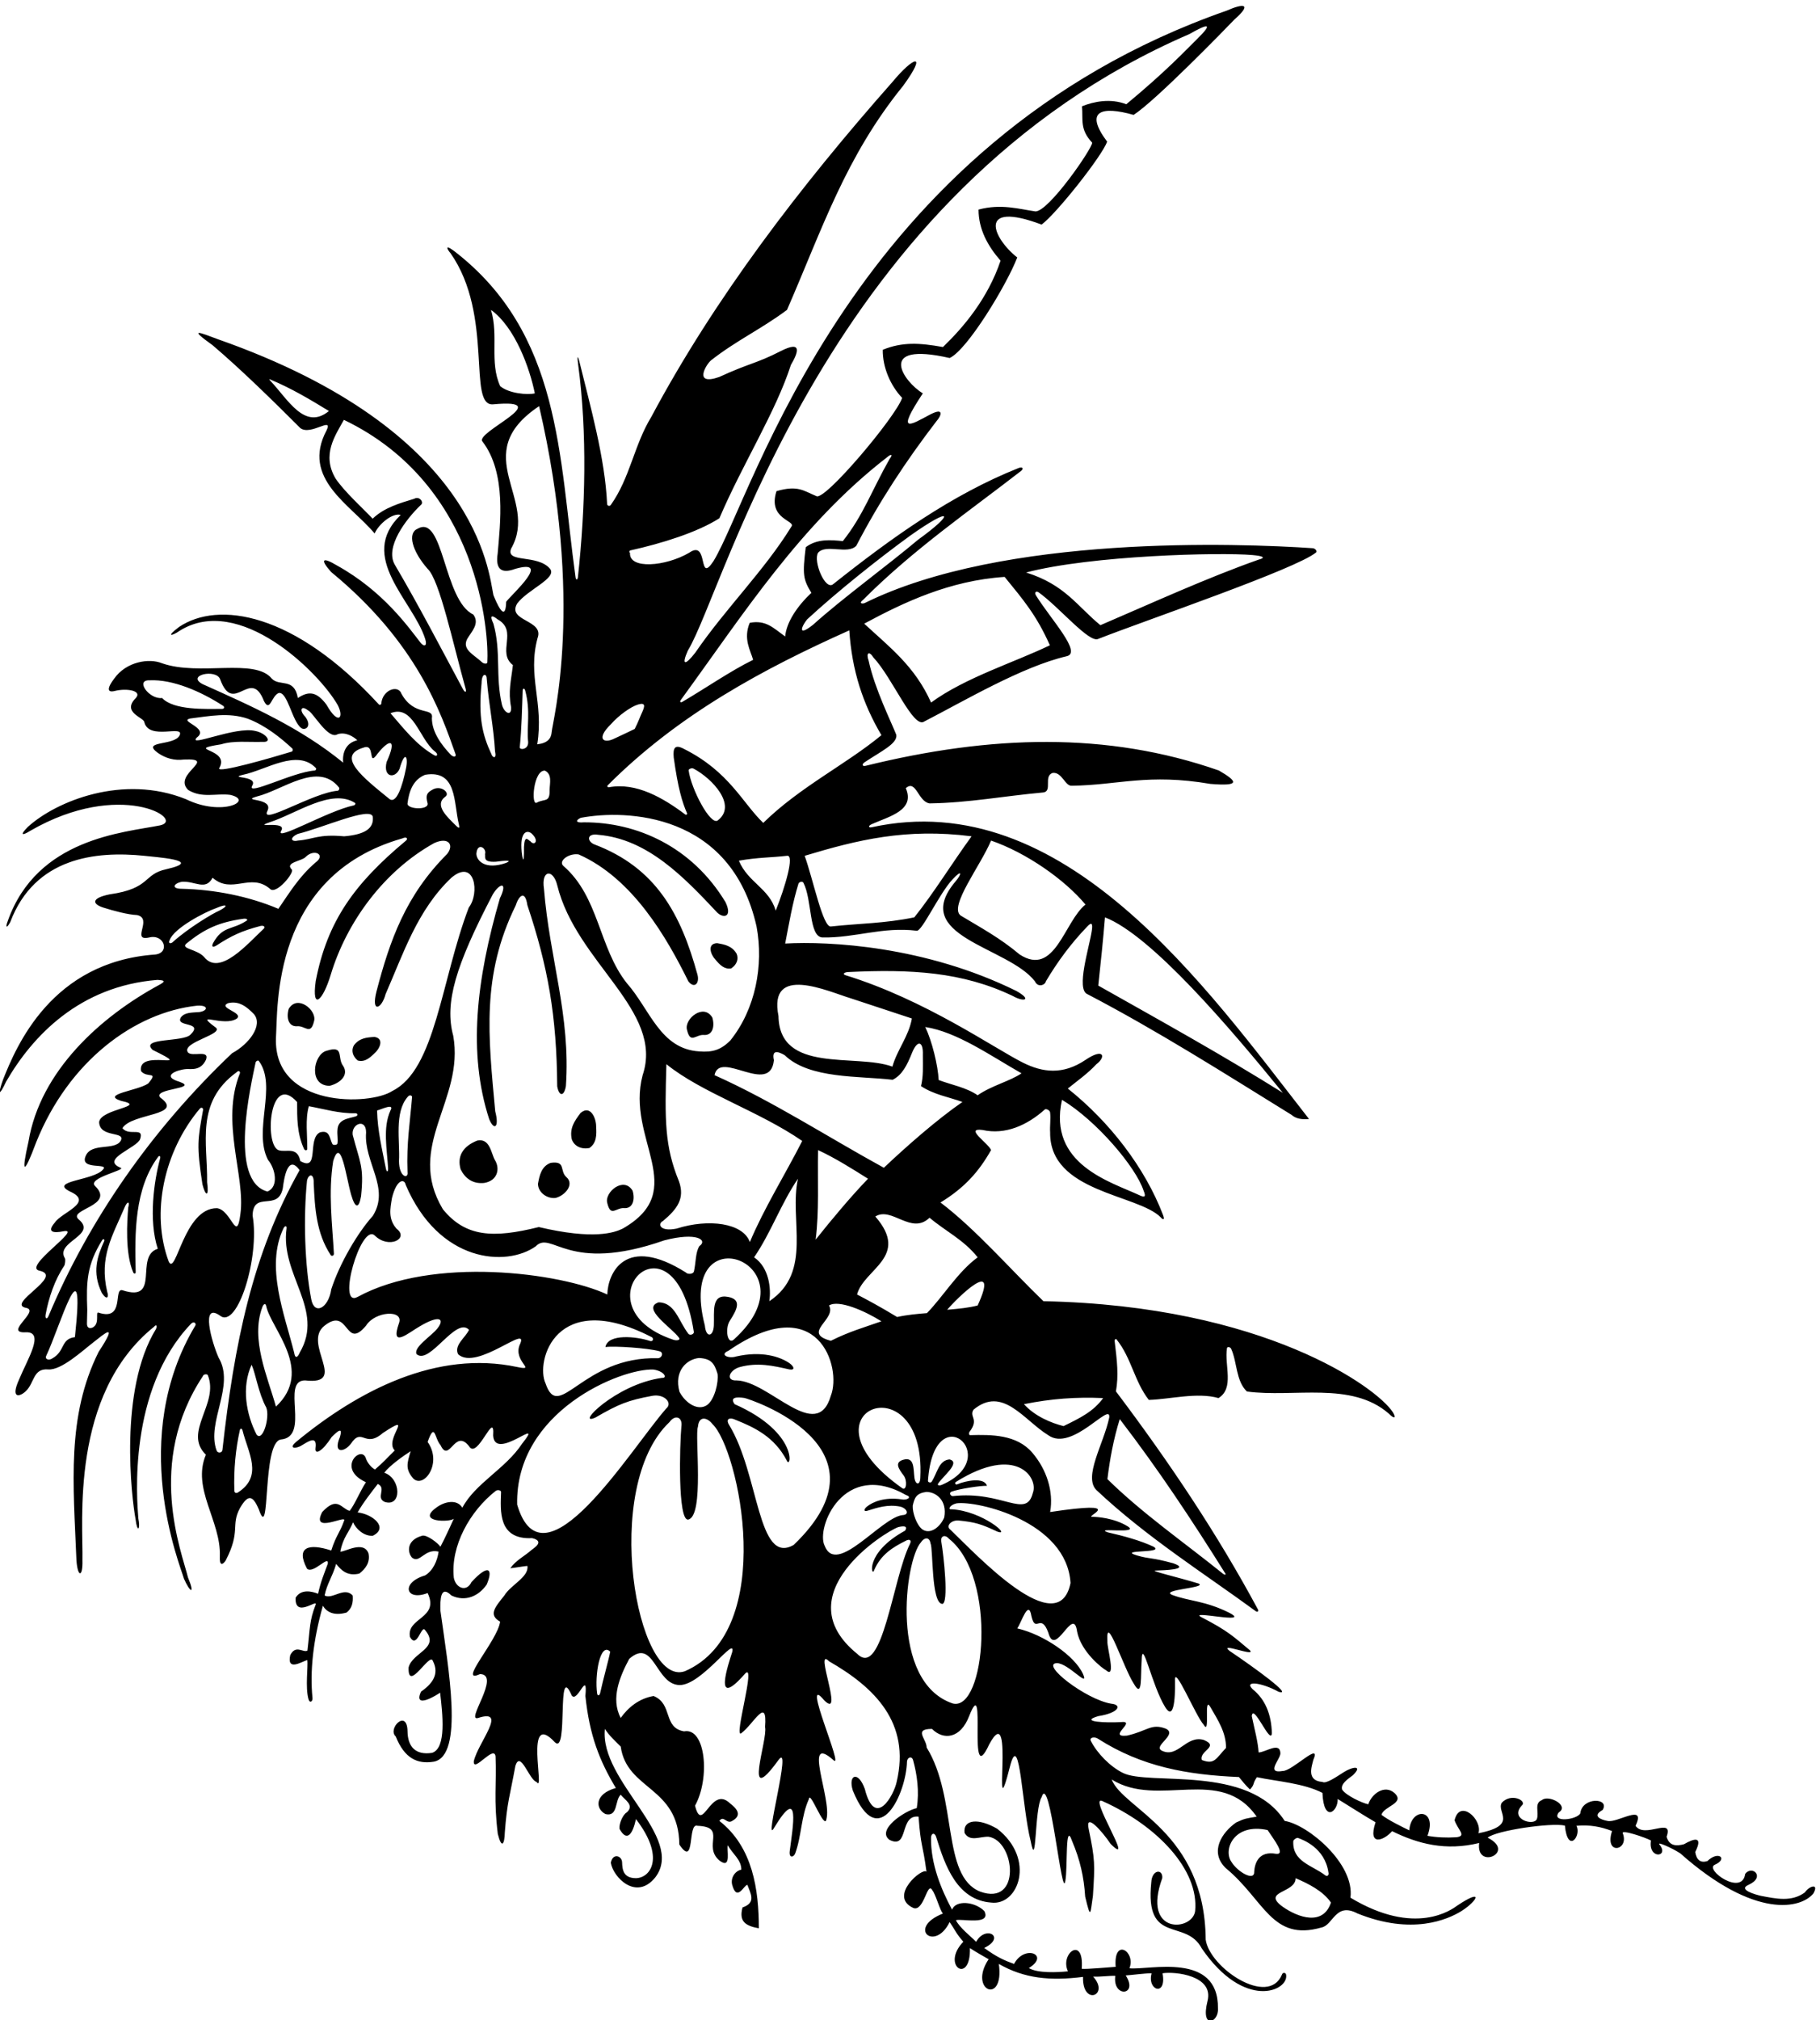
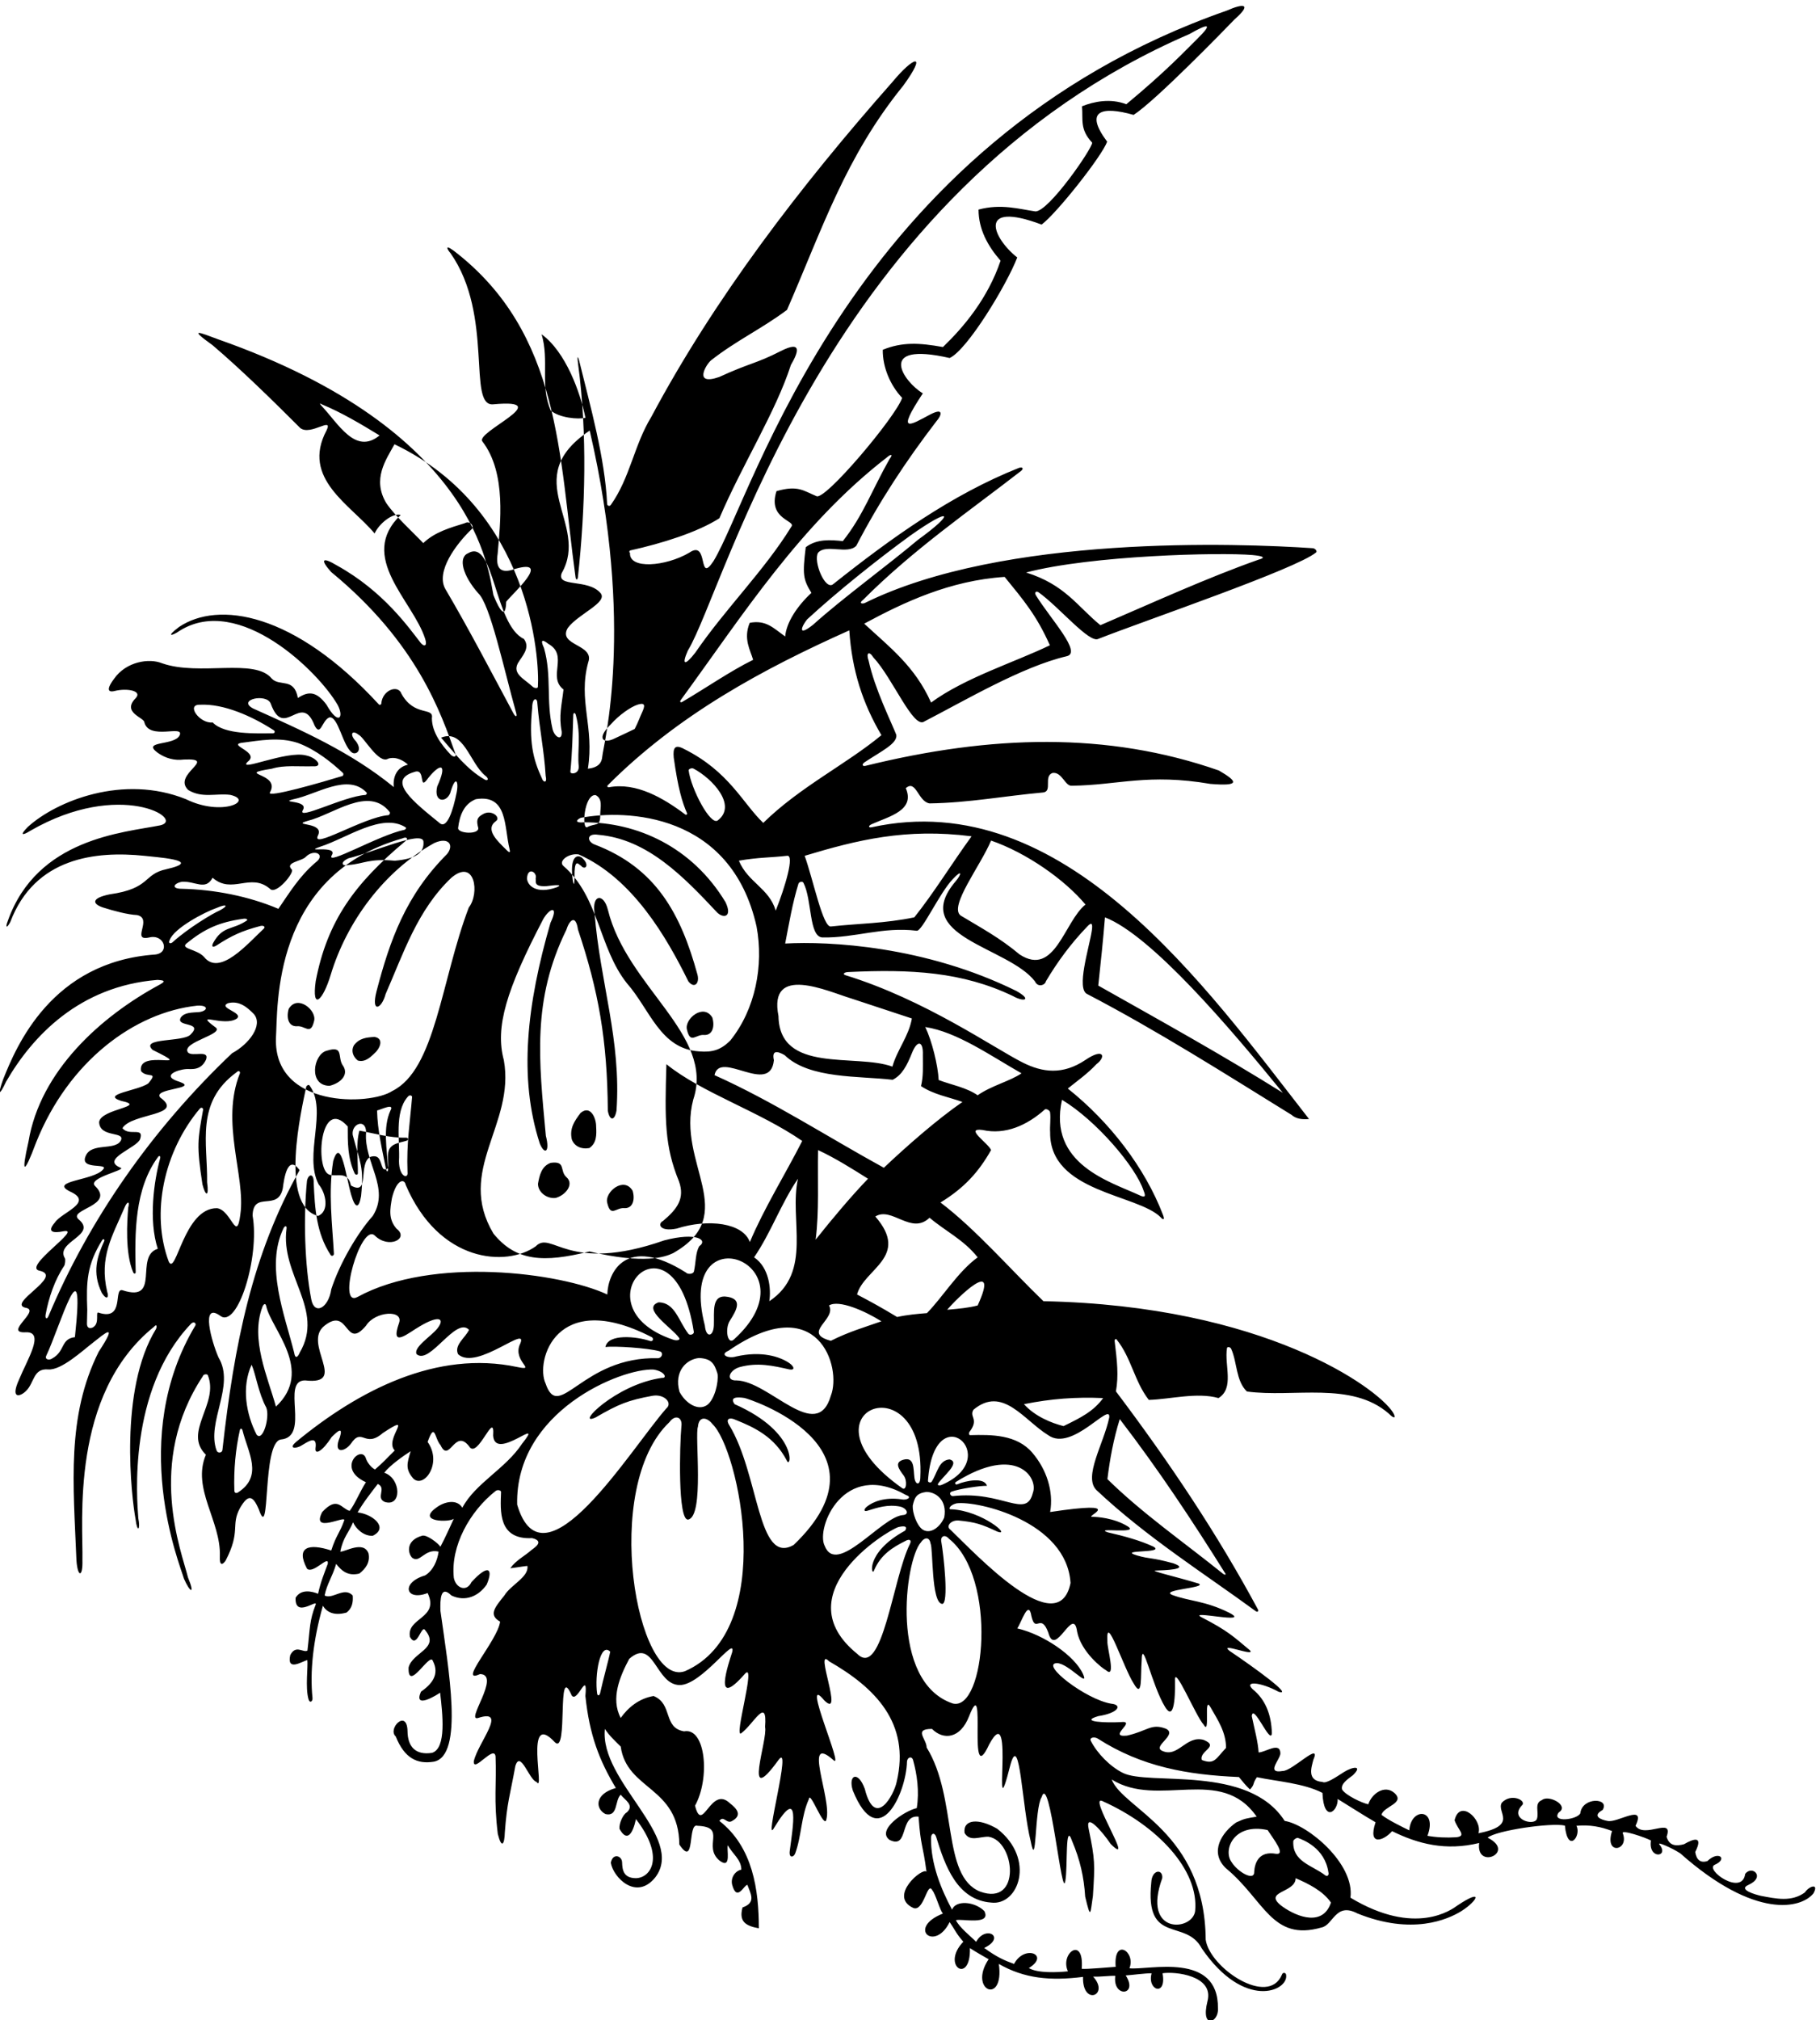
<svg xmlns="http://www.w3.org/2000/svg" version="1.1" id="svg1" width="721.435" height="800.535" viewBox="0 0 721.435 800.535">
  <defs id="defs1" />
  <g id="g1" transform="translate(-41.865,-116.519)">
-     <path id="path1" d="m 5694,1425.03 c -39.94,-29.05 -85.44,-18.77 -130.71,-10.24 -15.51,3.52 -69.82,18.41 -37.54,32.68 52.65,23.6 10.52,60.3 -9.66,32.67 -9.08,-67.17 -121.56,12.72 -90.78,27.24 40.31,17.49 11.5,43.67 -21.96,10.98 -19.99,-6.02 -32.41,2.93 -36.13,27.14 24.73,49.47 -4.48,39.94 -33.46,23.19 -21.12,-5.66 -43.73,-6.66 -51.87,22.2 21.79,61.72 -65.35,-7.26 -92.59,32.68 32.68,68.98 -54.46,7.26 -83.51,14.52 -19.97,3.63 -47.2,14.52 -14.52,32.68 22.45,36.71 -61.27,39.23 -66.52,-9.93 -10.32,-19.98 -87.83,-28.35 -64.2,2.67 32.68,19.97 -30.25,54.1 -50.55,36.49 -23.6,-9.08 -7.54,-36.49 -14.8,-56.46 -9.43,-21.57 -81.7,0 -45.39,39.94 18.12,14.3 -30.86,39.46 -59.04,8.86 -17.43,-27.85 51.15,-67.34 -69.62,-90.89 12.53,40.96 -56.15,103.55 -71.15,38.55 10.45,-29.99 36.68,-46.34 5.64,-50.51 -30.54,-1.91 -59.3,-0.53 -86.53,4.27 C 4600,1675 4520,1680 4515,1610 c -20.79,10 -63.74,31.04 -82.75,46.25 5.45,25.41 72.62,34.49 38.13,65.35 -29.05,25.42 -67.39,-2.58 -77.56,-33.95 -18.59,3.8 -66.68,26.22 -78.05,43.95 -5.11,17.29 18.27,32.03 32.16,42.65 31.16,30.47 -1.41,25.54 -26.84,9.34 -23.75,-15.13 -53.2,-35.64 -63.93,-29.31 -47.21,3.63 -32.68,43.57 -27.24,65.36 25.01,58.16 -61.72,-32.68 -90.77,-32.68 -52.65,-9.08 -7.26,34.49 -7.26,52.65 -0.98,35.87 -44.95,2.56 -64.92,2.56 -1.62,30.22 -11.88,67.82 -20.41,108.18 4.05,41 56.98,-89.2 59.91,-50.83 -1.62,55.4 -19.08,100.11 -57.2,130.98 -26.94,26.1 24.82,21.04 77.17,-7.53 46.29,-14.03 -71.45,71.55 -146,121.68 -34.19,27.54 79.16,-19.19 60.67,1.77 -48.57,40.6 -65.72,57.99 -143.41,98.04 -47.45,24.19 154.51,-23.43 80.45,14.52 -71.09,35.24 -117.25,33.4 -168.04,52.21 -40.06,16.15 103.77,21.04 78.55,34.01 -64.94,20.02 -152.2,39.42 -127.06,38.94 18.88,0.67 105.81,2.58 50.86,21.67 -69.09,18.82 -66.52,11.33 -108.17,23.34 -60.9,18.66 86.19,5.01 49.34,26.1 -38.55,18.17 -88.55,31.89 -136.2,42.71 -44.34,15.93 98.21,-6.58 59.14,17.96 -40.56,24.98 -91.12,28.33 -105.64,28.33 -23.61,0 110.98,49.74 -125.29,14.28 10.9,61.73 -10.89,127.08 -52.65,176.1 -46.53,55.15 -122.52,54.67 -186.02,52.93 -3.38,-0.1 -4,6.69 -1.61,9.84 29.38,38.61 -1.7,44.08 11.73,65.91 87.14,72.62 150.03,-31.28 223.11,-76.03 70.8,-50.83 187.39,102.68 181.54,52.65 -16.34,-78.07 -77.91,-176.43 -38.12,-216.04 149.23,-140.45 323.92,-250.34 474.83,-360.87 5.14,-3.77 9.53,-0.39 6.6,5.06 -121.63,226.34 -265.56,440.72 -423.34,649.91 8.45,47.31 3.37,90.76 -3.81,149.92 -0.54,4.4 3.3,7.85 5.62,4.97 44.39,-55.12 53.09,-125.09 96.23,-180.31 63.54,1.82 144.14,23.61 207.68,5.45 47.95,29.76 17.1,97.16 25.23,148.72 0.79,5.06 9.88,3.77 12.52,-2 18.08,-39.53 13.7,-95.48 46.96,-127.17 139.68,-18.96 311.64,31.48 423.08,-66.08 17.83,-17.95 21.88,-11.89 11.56,4.69 -46.71,72.54 -382.59,317.18 -1041.11,330.5 -98.03,94.41 -201.51,214.22 -306.81,294.11 70.39,43.09 113.48,90.28 150.68,156.12 -7.26,19.98 -81.35,67.25 -25.41,59.91 68.05,-15.3 132.91,14.02 185.62,61.09 3.54,3.16 14.82,-2 15.69,-8.5 2.53,-18.97 -1.15,-40.92 0.2,-59.85 -1.92,-178.84 261.18,-183.84 329.6,-252.99 3.31,-4.54 14.16,-12.16 6.99,6.63 -54.11,141.87 -159.75,278.33 -283.94,377.08 29.05,23.6 58.1,43.57 85.33,72.61 29.59,22.27 21.83,49.79 -32.68,12.71 -67.85,-45.7 -128.39,-37.19 -186.6,-8.05 -86.02,43.06 -290.94,187.23 -528.34,260.34 -10.35,3.19 -4.48,9.44 9.24,9.6 184.23,8.72 338.41,0.97 489.62,-71.66 33.62,-18.92 57.38,-11.1 10.01,15.23 -271.74,134.18 -558.93,148.63 -688.95,141.3 11.52,59.26 21.55,120.01 39.56,178.19 1.85,5.99 12.15,7.99 14.83,2.82 26.33,-50.82 15.71,-160.28 56.35,-162.86 98.04,-1.81 179.73,32.68 281.39,19.97 15.88,-2.28 67.84,112.52 107.37,153.78 29,31.12 26.14,14.26 9.14,-5.74 -141.8,-165.96 155.47,-194.66 235.69,-298.72 9.08,-19.95 30.87,-10.89 32.68,0 34.5,58.09 74.44,112.56 123.46,163.39 14.24,15.36 16.35,6.93 13.25,-13.36 -7.68,-50.28 -47.28,-173.37 -13.25,-188.15 208.77,-108.93 408.47,-236.02 608.18,-359.47 14.52,-12.71 32.67,-14.52 52.64,-12.71 -306.44,392.88 -729.82,994.93 -1303.51,869.3 -9.64,-2.11 -11.02,4.27 0.16,9.23 53.16,23.6 130.02,41.26 101.52,107.27 30.86,27.23 36.31,-39.94 70.8,-45.39 118.01,1.82 219.67,21.79 339.49,32.68 27.28,4.05 -0.48,48.58 27.23,58.09 28.62,3.66 37.21,-40.9 58.1,-38.12 137.97,1.82 225.92,37.25 412.11,5.45 89.6,-7.29 82.2,6.78 25.42,39.94 -333.03,116.3 -679.25,105.99 -1053.26,13.88 -10.23,-2.17 -11.11,5 -2.61,10.68 48.68,32.51 98.46,55.48 94.51,81.68 -15.52,39.51 -64.25,136.69 -82.34,220.33 -8.76,24.39 1.47,30.53 13.65,10.68 57.75,-61.38 119.63,-215.15 152.21,-191.12 119.83,61.73 291.53,163.44 424.06,194.3 46.8,10.48 -45.84,108.23 -91.32,181.19 -5.28,8.45 -0.06,14.88 8.03,9.11 61.18,-43.71 150.64,-152.32 177.6,-138.59 143.42,56.28 591.4,208.86 649.27,257.73 4.03,3.41 -2.66,11.98 -9.87,12.47 -220.22,14.92 -922.18,40.99 -1335.64,-163.45 -7.6,-2.89 -18.53,-0.85 -4.47,9.82 149.53,149.96 318.39,265.71 470.24,383.6 9.73,7.55 4.63,13.6 -7.41,8.8 -199.36,-79.53 -377.22,-206.91 -551.84,-345.58 -23.87,-21.46 -60.66,68.79 -45.39,93.29 23.6,27.23 88.55,-6.37 113.96,20.87 68.68,132.2 148.4,253.2 238.98,371.24 14.3,15.87 24.32,42.37 -19.41,19.51 -57.34,-30.51 -103.44,-60.8 -21.27,63.33 -56.78,33.81 -142.69,155.98 79.88,105.3 52.39,23.64 169.63,216.98 201.52,299.55 -72.93,57.24 -121.76,170.79 72.62,98.03 44.51,33.12 179.56,203.38 195.31,247.03 -69.48,92.66 -16.18,106.82 78.82,79.76 64.92,41.51 274.1,256.66 300.43,284.13 54.5,47.94 26.73,48.68 -22.72,26.61 C 2847.93,6640.17 2560.4,5586.84 2441.32,5391.94 c -47.59,-71.83 -13.25,66.08 -72.33,24.96 -70.26,-41.22 -180.17,-50.35 -176.53,-0.38 -3.25,1.59 -2.41,6.48 1.14,7.27 93.7,20.74 199.97,53.95 265.25,95.76 67.17,157.95 168.18,317.05 213.13,456.99 20.58,34.67 36.7,75.56 -31.59,40.45 -72,-36.79 -90.59,-34.48 -182.34,-76.62 -77.01,-26.82 -39.74,36.02 -24.66,49.24 73.86,58.43 152.01,94.61 226.97,150.83 105.3,241.45 174.11,455.83 346.58,668.24 73.34,101.12 30.98,87.32 -32.5,10.74 -275.95,-312.26 -530.12,-644.49 -718.92,-998.51 -50.87,-83.07 -62.99,-181.24 -120.32,-261.64 -3.34,-4.97 -10.72,-2.9 -10.99,2.85 -6.23,136.26 -49.87,290.54 -82.13,422.18 -5.52,22.52 -7.62,18.93 -4.44,-4.64 27.96,-207.76 21.63,-432.61 -0.4,-635.05 -1.04,-9.52 -5.88,-9.97 -7.15,-0.75 -49.93,361.42 -42.36,726.6 -362.79,972.68 -31.44,22.64 -16.19,-0.33 -9.82,-7.15 130.48,-186.13 48.75,-458.69 127.83,-450.35 191.53,17.72 -56.24,-83.51 -32.68,-110.74 72.62,-94.41 52.65,-246.91 45.39,-334.05 -6.7,-44.6 9.07,-61.72 52.65,-45.39 110.06,31.18 -9.08,-74.43 -27.23,-98.03 -1.82,-68.99 -30.87,1.81 -38.13,19.97 -14.48,67.5 -45.28,489.72 -820.736,762.03 -54.676,20.38 -90.824,35.79 -16.191,-17.69 85.327,-72.62 179.727,-165.21 261.427,-246.9 31.28,-24.02 99.17,36.83 78.06,-7.26 -76.24,-143.43 72.62,-221.49 143.43,-306.82 12.7,29.05 54.13,62.45 77.73,55.19 -130.71,-125.27 36.64,-254.89 72.95,-369.26 6.61,-20.8 -2.14,-24.43 -12.71,-12.71 -36.31,46.33 -111.2,154.51 -250.31,231.53 -44.29,26.62 -50.62,17.87 -17.28,-19.48 257.54,-211.62 327.88,-422.1 370.73,-542.67 3.16,-8.91 -6.75,-9.65 -14.23,-1.78 -27.98,29.41 -56.23,67.56 -56.23,109.1 6.13,34.23 -51.93,2.62 -90.77,72.62 -9.31,27.64 -56.61,12.14 -60,-29.39 -0.27,-3.35 -4.88,-5.08 -7.36,-2.38 -252.36,274.84 -478.832,309.12 -595.269,230.78 -41.688,-31.22 -20.766,-27.19 1.992,-11.22 177.197,110.61 414.587,-123.04 470.817,-221.6 19.84,-38.22 1.41,-61.17 -33.49,1.13 -28.93,38.82 -52.64,41.75 -85.32,19.97 -11.2,62.45 -54.47,32.68 -78.07,58.1 -50.7,62.01 -215.445,6.29 -326.781,45.38 -38.261,15.76 -106.863,5.33 -142.875,-46.17 -29.886,-39.78 -10.058,-39.69 2.043,-36.32 34.946,8.77 82.625,1.16 62.766,-20.99 -43.57,-43.57 25.418,-58.1 25.418,-72.62 14.523,-54.46 118.687,-6.23 105.297,-38.13 -14.524,-32.67 -116,-15.48 -65.36,-52.64 23.602,-16.34 49.02,-23.6 78.071,-19.97 103.457,4.42 -36.313,-43.58 12.707,-90.78 41.754,-25.41 83.507,-9.07 125.264,-14.52 72.36,-16.56 -23.846,-65.84 -131.971,-12.89 -186.954,75.4 -386.153,-5.38 -470.946,-82.26 -26.359,-26.43 -16.371,-26.52 6.899,-11.89 267.933,154.71 464.226,33.52 387.242,16.26 -108.93,-21.78 -367.059,-38.13 -454.27,-284.95 -8.144,-20.79 -2.742,-22.58 7.489,-2.98 72.98,192.77 254.886,211.97 399.578,197.16 27.23,-3.63 183.894,-12.92 65.355,-39.94 -70.066,-14.97 -45.293,-57.43 -168.836,-74.91 -55.902,-11.29 -51.988,-28.9 -18.797,-39.46 30.868,-9.81 73.543,-21.13 100.274,-22.22 48.976,-10.06 -19.75,-79.45 36.527,-66.74 44.274,11.07 62.867,-45.47 18.156,-50.83 -309.347,-21.61 -414.363,-273.47 -453.652,-372.13 -16.101,-44.69 -12.758,-52.64 8.82,-6.7 78.848,136.52 219.329,284.77 451.305,303.2 6.871,-1.12 31.848,-0.01 8.27,-13.14 -178.047,-95.63 -357.914,-258.55 -392.739,-468.47 -21.933,-96.07 -14.523,-102.67 22.469,-3.28 96.856,242.73 293.656,388.28 480.426,408.15 33.617,1.94 32.805,-14.79 6.699,-19.09 -25.305,-1.85 -44.023,-1 -55.371,-15.76 -18.547,-30.57 69.953,-11.13 28.277,-51.77 -22.582,-22.58 -151.371,-8.36 -112.601,-45.23 136.117,-66.71 -46.403,6.34 -34.578,-63.23 18.855,-22.51 53.593,1.68 21.433,-36.82 -30.711,-21.63 -142.597,-32.17 -80.711,-51.86 81.524,-17.03 -61.507,-23.34 -65.554,-63.27 1.597,-48.34 80.894,-25.51 64.027,-56.13 -18.156,-29.05 -85.859,-4.68 -103.527,-43.55 -21.789,-45.39 71.636,-20.21 50.875,-41.78 -27.45,-32.92 -162.481,-33.38 -98.035,-65.36 72.621,-32.67 -25.415,-61.72 -45.387,-92.58 -25.414,-29.05 -3.41,-31.76 25.418,-25.86 61.449,11.71 -124.071,-107.42 -70.805,-117.57 74.438,-16.34 -102.305,-99.22 -39.937,-110.74 42.671,-8.62 -70.551,-77 0,-72.62 55.488,0.87 4.207,-79.29 -21.297,-140.91 -26.922,-59.47 3.3,-51.52 20.965,-33.79 24.964,24.2 20.851,67.81 65.687,63.96 39.547,-3.12 102.172,55.69 137.582,82.92 26.363,20.28 75.184,64 13.102,-30.27 -96.219,-192.44 -75.446,-394.52 -66.297,-621.33 3.738,-52.04 19.312,-51.19 17.824,0 2.691,110.83 -37.883,493.58 213.48,695.88 6.434,7.88 9.832,3.69 5.973,-6.42 -111.875,-181.37 -72.734,-504.7 -61.047,-567.06 4.926,-41.9 15.231,-31.47 8.133,3.22 -4.191,56.19 -31.582,380.84 156.488,578.46 6.532,7.74 15.942,5.14 14.078,-3.61 -202.332,-336.46 -46.378,-713.51 -34.441,-755.45 17.914,-40.97 34.09,-49.54 11.941,3.83 -18.367,76.12 -126.32,341.9 44.18,599.49 1.449,6.76 13.27,7.22 14.844,3.38 34.918,-85.09 -75.121,-169.46 -5.637,-237.21 -42.719,-100.82 44.856,-196.82 41.653,-301.63 -1.907,-31.27 8.75,-26.59 17.355,-13.43 45.752,88.33 14.442,103.96 42.442,156.02 24.1,41.22 37.84,39.77 56.5,-4.35 35.54,-103.34 8.46,199.84 65.35,208.78 89.25,7.7 -1.05,176.24 72.18,176.1 131.99,-15.36 -10.45,110.74 58.54,163.39 73.48,57.8 59.91,-76.25 123.45,0 27.01,43.23 113.13,48.1 98.03,7.26 -27.23,-78.06 28.11,-28.71 62.38,-9.29 58.91,34.92 74.85,22.19 51.98,-6.73 -17.93,-22.67 -72.88,-56.62 -61.71,-76.57 39.11,-33.14 117.02,113.79 156.13,72.63 -10.89,-23.61 -45.39,-45.39 -32.68,-72.63 56.5,-52.02 217.52,97.59 183.37,27.24 -19.43,-49.42 52.71,-77.92 -7.27,-65.36 -239.64,50.84 -472.02,-68.99 -659.01,-223.3 -20.47,-17.39 -6.28,-21.46 12.71,-12.71 23.05,13.54 50.83,34.49 45.39,-5.45 -2.84,-22.35 20.32,-10.28 48.2,32.94 18.81,18.8 33.86,30.91 24.41,-0.26 -21.19,-50.03 12.49,-46 32.68,-19.97 33.65,50.87 41.08,-14.91 95.4,32.12 98.13,64.71 2.31,-18.22 35.31,-52.09 -22.98,-22.25 -33.24,-34.88 -58.75,-56.6 -6.8,3 -20.22,14.85 -26.57,31.19 -11.55,45.67 -91.35,-27.71 -0.44,-69.21 -16.67,-25.09 -33.33,-66.42 -48.62,-85.39 -25.42,7.26 -36.42,45.3 -81.66,-3.35 -35.1,-67.39 73.24,-7.15 65.36,-25.42 -13.69,-38.73 -23.27,-42.02 -38.49,-89.24 -67.02,21.85 -106.59,10.92 -72.25,-54.18 18.48,-17.17 65.75,42.7 61.94,14.74 -10.67,-29.26 -21.13,-53.52 -28.93,-89.5 -18.16,7.26 -50.73,15.29 -67.07,-11.94 -2.62,-62.38 66.08,-2.4 59.91,-20.3 -18.99,-48.84 -16.27,-67.69 -24.58,-137.12 -12.71,-7.26 -34.93,19.03 -51.27,-13.64 -10.83,-49.39 34.71,-18.82 50.94,-14.42 2.62,-18.34 -6.51,-81.37 3.46,-116.55 3.84,-13.57 13,-6.88 11.93,3.68 -7.96,78.16 1.7,170.93 31.02,274.46 10.89,-18.15 32.53,-31.01 70.66,-20.12 16.33,12.71 19.96,30.86 18.15,50.83 -25.42,27.24 -60.09,-12.7 -83.69,0 6.93,35.04 23.49,55.99 34.38,94.12 14.53,-18.16 32.97,-37.84 69.28,-28.76 18.15,14.52 32.68,32.68 27.23,59.91 -14.52,39.94 -71.42,3.63 -84.12,5.44 8.42,43.14 25.41,56.61 38.12,87.48 7.26,-18.16 31.48,-42.09 58.71,-40.27 48.54,24.1 -0.72,64.85 -45.13,69.53 14.81,27.12 41.83,61.29 59.98,84.89 27.23,-12.71 -6.93,-40.7 20.3,-53.41 51.73,-16.89 50,69.46 -0.95,86.85 16.34,21.79 58.72,51.45 78.68,64.16 -10.89,-36.31 -16.4,-53.2 7.59,-81.3 31.7,-31.15 87.87,45.58 42.92,108.86 22.22,61.79 20.41,10.34 38.56,-9.63 26.18,-55.72 41.97,51.59 84.89,-3.08 25.09,-42.83 77.48,113.16 71.86,31.48 5.44,-79.88 157.49,65.71 86.09,-24.22 -49.02,-74.43 -139.79,-118 -177.92,-190.62 -16.34,27.23 -54.46,18.15 -78.06,0 -59.91,-43.57 41.75,-43.57 52.64,-32.68 -12.7,-27.23 -25.41,-56.28 -39.94,-83.51 -7.26,10.89 -38.63,35 -53.15,33.18 -48.19,-12.71 -45.82,-49.52 -31.3,-65.86 23.6,-18.15 36.72,28.15 79.01,18.15 -3.63,-27.23 -16.34,-56.27 -39.94,-70.8 -74.07,-21.81 -58.1,-78.06 7.26,-52.65 36.31,-76.25 -63.54,-72.61 -52.65,-130.71 21.35,-38.23 34.04,38.68 45.39,19.97 45.38,-54.46 -38.61,-65.79 -49.5,-111.18 -2.35,-76.38 63.59,46.79 72.18,19.97 21.79,-41.76 -4.53,-70.37 -35.39,-92.15 -23.6,-54.47 49.94,-8.16 57.2,-2.71 7.24,-62.65 19.55,-165.76 -24.02,-179.32 -49.96,-7.74 -72.45,19.06 -73.12,64.02 -1.03,68.95 -60.97,7.79 -35.02,-15.37 25.69,-64.59 63.81,-83.22 113.61,-74.96 90.24,17.96 43.27,277.98 19.44,449.8 -0.94,32.72 0,78.06 32.69,45.38 41.77,-20.01 81.69,-1.81 105.29,32.68 19.54,45.87 6.39,63.61 -45.39,7.26 -14.52,-30.86 -46.76,-18.2 -52.65,12.71 -10.15,94.81 47.67,198.24 124.72,258.87 5.57,4.39 16.24,2.05 16.07,-3.18 -1.85,-54.97 -9.84,-142.74 92.46,-137.41 40.47,-9.69 3.42,-30.73 -2.32,-35.88 -19.05,-17.11 -45.84,-30.11 -62.59,-53.84 5.45,0 45.48,6.83 50.92,6.83 5.45,-32.68 -50.42,-57.17 -68.57,-88.04 -30.01,-37.25 -47.2,-58.09 -12.71,-78.06 -7.26,-56.28 -129.06,-188.07 -59.91,-156.13 64.09,-1.34 -45.39,-143.42 -5.44,-130.72 89.71,28.82 -0.84,-73.84 -13.08,-129.07 -2.28,-37.08 61.53,51.51 64.85,13.85 3.2,-83.17 -5.96,-126.05 6.67,-230.38 11.91,-46.8 20.11,-29.62 20.92,4.16 6.61,89.97 15.21,109.08 31.38,198.02 14.98,49.64 41.36,-41.75 63.15,-47.2 26.86,-38.74 -38.77,218.85 54.85,118.01 40.91,-39.3 4.09,245.84 49.94,139.7 17.28,-24.57 48.14,79.78 40.84,-1.73 12.22,-117.15 41.75,-192.44 90.77,-274.13 -64.14,-17.7 -61.36,-62.19 -30.91,-77.61 38.12,-9.08 27.28,41.3 45.43,57.64 12.28,-15.88 41.76,-30.87 18.16,-52.65 -10.9,-5.45 -23.63,-32.7 -21.81,-49.04 22.25,-40.79 39.52,-15.47 49.04,29.07 87.76,-114.1 43.64,-175.18 0,-176.1 -37.5,0.29 -40.55,24.69 -41.31,47.38 -0.66,19.83 -28.16,28.43 -33.59,-1.56 7.27,-43.57 75.97,-114.22 132.87,-42.96 90.28,119.85 -167.05,285.29 -150.56,441.93 12.71,-19.97 30.86,-36.31 47.2,-52.66 18.16,-130.71 172.95,-118.3 174.65,-291.82 48.52,-72.25 23.65,66.32 54.1,55.82 88.96,-3.63 14.52,-59.91 65.36,-103.48 38.12,-29.05 19.97,36.3 25.41,45.38 12.71,-25.41 39.94,-41.76 39.94,-72.61 -18.15,-3.64 -32.68,-23.61 -27.23,-45.39 14.53,-52.65 36.31,1.81 45.39,0 8.2,-24.06 28.15,-52.67 -14.55,-67.2 -11.37,-41.8 8.67,-54.88 48.6,-62.14 0,114.38 -17.71,241.9 -117.56,319.96 12.7,18.16 21.78,-10.89 38.12,0 33.21,18.16 10.02,39.5 -6.32,52.21 -58.09,56.28 -82.25,-94.42 -104.42,-6.82 45.38,81.69 31.91,233.96 -32.68,221.48 -63.54,10.9 -32.68,81.7 -90.77,105.3 -43.57,-7.26 -76.25,-34.49 -98.04,-65.36 -30.86,58.1 -1.81,125.27 25.42,176.1 74.43,65.36 78.06,-78.06 150.68,-78.06 65.36,0 168.52,150.89 156.13,98.04 -9.08,-29.05 -61.29,-178.29 38.56,-63.91 34.13,36.51 -35.53,-197.22 -11.33,-177.55 36.79,27.3 78.07,112.55 70.8,18.15 9.08,-36.31 -68.98,-248.72 39.95,-98.03 42.32,57.95 -45.99,-261.72 -12.71,-201.52 78.82,129.99 55.47,1.92 46.28,-69.71 -2.87,-22.41 11.87,-18.96 16.29,-7.06 18.87,50.78 17.37,110.61 40.91,162.1 3.17,27.32 46.37,-94.11 52.26,-60.03 16.29,59.48 -72.23,257.91 20.36,176.22 35.43,-34.29 -99.16,265.42 -27.23,177.91 61.31,-61.01 -31.85,163.6 14.52,116.19 136.16,-78.06 243.36,-183.27 201.52,-359.42 -7.7,-38.16 -64.22,-142.33 -94.85,-21.09 -19.9,55.5 -50.46,42.42 -35.87,-4.37 76.87,-189.65 159.46,-7.88 161.51,86.07 0.8,12.68 14.5,17.89 18.33,3.91 11.48,-41.96 18.96,-92.25 10.78,-142.63 -35.89,-7.71 -121.28,-65.03 -81.28,-94.49 59.09,-29.78 28.11,75.88 86.73,69.08 6.39,-90.8 12.18,-78.34 23.58,-164.15 -10.89,14.52 -115.06,-72.74 -39.57,-107.76 32.3,-13.28 41.87,82.08 56.95,52.5 9.96,-11.38 22.58,-60.17 31.66,-69.25 -108.26,-42.76 -24.59,-115.93 19.97,-25.41 17.08,-24.68 18.65,-33.39 40.8,-58.59 -68.8,-71.78 22.72,-130.36 19.57,-18.97 19.12,-12.44 37.67,-22.73 55.82,-33.19 -62.32,-93.25 47.77,-138.71 30.45,-14.09 76.25,-43.57 152.91,-50.83 250.95,-38.55 -2.68,-88.34 80.8,-54.84 30.03,0.85 21.63,-1.13 51.07,3.24 66.09,2.22 -8.8,-66.41 70.08,-58.87 31,1.27 14.62,0.79 61.09,7.02 77.14,6.35 -13.92,-52 45.81,-70.42 32.69,0.11 36.94,5.91 154.34,-6.6 133.89,-83.43 -21.36,-84.91 34.14,-64.32 31.23,-21.25 2.01,170.2 -205.61,113.29 -263.82,119.52 19.77,49.8 -47.94,93.02 -41.05,4.32 -20.42,-1.14 -85.27,-7.53 -101.16,-5.92 7.92,100.61 -66.06,46.19 -41.06,-7.45 -31.61,-3.19 -89.7,-6.12 -116.61,9.7 64.12,39.08 -12.67,71.56 -44,12.33 -29.97,10.85 -51.25,20.33 -88.98,47.6 66.39,32.28 4.26,69.45 -24.03,18.27 -16.58,16.96 -49.41,41.98 -60.2,64.45 16.34,5.45 106.52,-16.45 84.73,27.12 -29.04,29.05 -85.43,33.31 -96.33,4.27 -32.76,60.99 -63.67,136.59 -62.65,213.93 0.18,14.47 11.02,16.79 15.36,2.71 26.47,-86.04 62.19,-187.69 163.59,-195.49 81.81,-10.48 133.59,129.68 18.59,219.69 -55.88,32.72 -102.63,28.59 -97.59,-12.24 15.88,-27.68 45.87,-10.05 71.74,-11.38 79.51,-12.69 98.24,-208.41 -25.42,-163.39 -115.68,46.63 -66.2,278.68 -159.34,429.41 0,25.42 -40.36,55.32 15.92,55.32 34.5,-34.5 84.87,-29.14 110.75,38.12 54.58,138.87 -7.35,-229.44 59.97,-83.83 79.88,147.05 3.57,-295.6 63.48,-59.59 28.15,98.46 33.97,-127.5 59.91,-228.75 18.15,-94.74 10.89,96.22 32.68,130.71 24.47,78.46 60.8,-317.17 70.8,-248.71 7.26,39.93 -1.4,179.98 19.97,118 23.86,-56.14 35.22,-106.76 39.02,-165.62 17.04,-71.87 15.12,-49.96 23.09,2.03 6.08,95.87 6.42,106.73 -12.57,199.26 -11.44,51.49 39.46,-5.75 65.36,-44.33 78.16,-77.84 -73.72,154.5 -22.31,126.67 160.44,-72.31 286.16,-203.37 274.13,-326.79 -7.83,-60.35 -159.96,-71.58 -98.03,98.04 2.76,28.17 -30.87,26.84 -32.68,-12.71 -19.51,-188.33 102.73,-105.37 150.69,-196.84 126.62,-184.35 257.94,-127.01 251.31,-79.03 -0.62,8.25 -10.71,8.65 -12.63,1.07 -40.62,-97.25 -215.75,20.74 -227.19,104.44 -2.35,320.72 -246.49,388.87 -280.19,477.17 139.8,-87.14 324.97,43.57 432.09,-110.74 -30.87,-5.45 -33.88,-4.61 -61.12,-17.32 -41.75,-29.05 -81.11,-87.32 -30.97,-136.01 115.1,-94.69 136.96,-219.67 285.5,-176.86 34.93,6.87 41.44,76.34 106.88,41.83 162.78,-65.64 269.17,-18.14 309.91,6.94 48.9,31.01 67.15,69.44 -11.76,16.83 -16.52,-12.12 -125.32,-93.41 -318.87,23.13 13.22,101.15 -127.07,217.86 -196.06,228.75 -108.93,169.78 -405.58,103.48 -482.92,143.42 -37.45,18.72 -76.03,58.01 -94.91,95.21 -4.93,9.69 10.45,13.27 21.18,6.41 130.95,-83.84 265.93,-107.61 420.31,-114.33 11.76,-13.98 18.09,-22.95 32.95,-37.04 15.11,15.82 6.63,16.65 20.64,36.61 59.91,-12.71 139.03,-17.72 195.31,-46.77 3.95,-91.74 47.2,-54.46 45.38,-18.15 38.01,-23.23 75.16,-47.57 112.91,-69.39 -24.45,-74.06 25.55,-54.06 49.34,-26.54 77.4,-38.05 159.87,-59.59 259.48,-35.22 -10.23,-82.01 111.73,-27.3 25.27,15.79 24.16,21.37 189.48,45.5 230.21,36.09 8.31,-85.53 50.03,-30.6 34.45,-0.61 39.94,3.63 72.73,-2.67 106.15,-15.6 -24.1,-73.58 52.05,-58.7 32.02,-7 -6.19,12.86 67.74,-12.35 83.93,-21.25 -9.03,-57.84 56.57,-49.48 24.89,-11.53 -6.6,8.84 36.92,-10.35 62.24,-26.58 224.71,-199.14 361.45,-163.99 396.99,-119.56 17.6,31.63 -12.93,22.07 -25.42,2.98 z M 3652.09,2835.38 c 116.67,-152.03 215.08,-301.22 314.62,-460.04 2.69,-4.29 -1.91,-4.76 -6.92,-0.73 -115.66,93.3 -240.08,179.28 -344.49,281.96 7.26,59.91 18.63,120.71 36.79,178.81 z m -49.5,62.64 c -29.05,-39.94 -67.37,-58.79 -118.01,-83.51 -36.31,9.08 -85.33,29.05 -118,65.36 81.69,16.34 154.31,21.78 236.01,18.15 z m -122.62,888.73 c 102.75,-61.98 220.26,-200.41 243.14,-270.67 8.04,-18.72 3.32,-21.08 -12.71,-13.45 -84.83,39.51 -273.34,91.79 -230.43,284.12 z m 128.07,543.67 c 138.27,-53.78 372.16,-328.6 530.11,-522.85 -179.73,112.56 -366.72,216.04 -550.09,319.52 7.26,67.17 14.53,136.16 19.98,203.33 z m 575.38,-2743.07 c 14.51,-5.46 79.76,-29.08 90.49,-102.11 2.5,-8.39 -3.03,-14 -9.16,-9.32 -40.2,30.71 -98.71,40.65 -95.44,101.95 0.23,4.1 10.06,11 14.11,9.48 z m -7.15,-119.91 c 38.13,-16.34 81.7,-38.13 105.3,-72.62 -23.6,-70.8 -97.93,-44.52 -143.42,-12.71 -65.36,47.2 38.12,39.94 38.12,85.33 z m -58.09,72.62 c -51.66,9.51 -63.54,-27.24 -65.36,-52.65 1.82,-30.86 -49.34,-1.82 -68,28.83 -25.42,36.31 7.67,116.69 107.94,94.62 17.61,-26.91 54.97,-74.07 25.42,-70.8 z m -724.92,1076 c -19.76,-80.12 -89.94,6.91 -239.13,-10.24 -7.9,1.11 -10.9,10.59 -3.39,13.4 22.51,8.44 88.28,18.31 105.5,17.29 -7.42,26.66 -63.69,15.04 -87.01,5.06 -8.18,-4.1 -9.69,5.16 -4.5,7.18 179.23,111.88 245.19,12.01 228.53,-32.69 z m -385.3,51.42 c 11.68,-15.33 8.55,-48.09 -4.91,-37.41 -326.29,230.2 71.46,382.44 54.73,32.08 -0.15,-25.35 -14.9,-23.33 -17.67,-1.36 -3.49,26.58 0.68,63 -32.9,53.55 -27.28,-7.68 -14.4,-26.99 0.75,-46.86 z m -340.78,334.85 c -28.2,19.33 -82.97,37.01 -158.59,19.58 -22.84,-7.37 -50.7,5.48 -22.51,17.23 267.89,184.65 338.07,-50.28 305,-133.85 -41.83,-144.43 -183.37,43.57 -281.4,45.38 -31.92,-1.5 -22.98,29.01 7.99,39.19 55.33,15.67 102.25,4.12 149.96,-6.51 17.67,-3.04 14.02,9.06 -0.45,18.98 z m -386.51,35.13 c 11.69,-3.3 8.37,-17.99 -3.4,-20.67 -227.44,6.83 -296.45,-193.61 -336.51,-75.17 -30.87,65.36 30.12,284.65 315.01,138.63 8.11,-2.39 7,-16.55 -5.88,-11.41 -36.47,12.08 -122.91,22.43 -130.71,-18.75 25.87,3.73 126.43,-2.76 161.49,-12.63 z m 101.93,57.97 c 1.33,-6.57 -10.14,-11.71 -15.75,-6.45 -29.67,37.98 -39.87,93.75 -89.15,94.29 -52.85,-17.86 40.44,-76.11 61.09,-105.93 4.66,-6.72 -7.56,-9.23 -18.44,-5.1 -292.89,99.13 2.04,410.39 62.25,23.19 z m 15.57,-78.02 c 38.13,-1.82 46.04,-17.98 55.12,-47.03 3.63,-25.42 -8.75,-76.32 -30.53,-92.66 -27.24,-19.38 -64.71,4.58 -82.86,39.07 -17.17,62.34 21.96,97.27 58.27,100.62 z m 44.21,96.93 c -1.38,-33.52 -23.39,-38.45 -26.85,-0.19 -89.25,345.3 335.45,184.34 86.73,-41.44 -18.96,-17.85 -27.87,31.22 -12.2,55.85 20.33,31.92 37.31,62.73 -4.86,70.83 -51.89,9.98 -40.95,-44.47 -42.82,-85.05 z m -104.01,429.54 c -42.77,104.39 -42.45,182.08 -37.47,349.01 105.3,-85.32 275.95,-139.78 404.85,-228.74 -50.83,-99.85 -114.37,-201.52 -156.13,-301.37 -19.91,56.98 -123,70.72 -218.38,40.2 -50.97,-10.26 -56.86,14.66 -40.52,22.66 42.98,36.07 65.8,67.41 47.65,118.24 z m 269.34,-357.2 c 5.45,36.31 0,99.85 -45.38,130.71 50.83,74.44 79.88,159.76 130.71,234.2 -27.23,-121.64 45.39,-277.77 -85.33,-364.91 z m 145.24,450.23 c 50.84,-23.6 99.85,-54.46 148.87,-85.32 -49.02,-50.83 -107.11,-119.82 -156.13,-181.55 10.89,83.51 5.45,177.92 7.26,266.87 z m 38.13,-568.23 c -88.96,23.6 18.15,63.54 -5.45,105.29 29.05,18.16 107.11,-16.34 156.13,-47.2 -47.2,-16.78 -96.77,-30.75 -150.68,-58.09 z m 243.99,-491.43 c 5.27,23.73 10.48,37.13 40.7,41.14 29.12,-0.22 62.61,-25.38 53.15,-76.14 -12.13,-28.68 -40.33,-50.26 -63.31,-36.67 -18.43,11.53 -31.71,51.2 -30.54,71.67 z m 87.64,62.64 c -6.93,-3.32 -15.1,-2.35 -12.41,2.33 11.92,20.76 70.03,64.26 34.28,73.06 -32.38,-3.1 -35.99,-40.34 -53.39,-66.97 -3.39,-3.77 -11.23,-1.03 -10.71,3.37 18.05,257.99 229.32,69.7 42.23,-11.79 z m 105.89,534.08 c -27.45,-7.15 -54.57,-9.62 -90.77,-12.81 27.23,32.68 159.76,163.5 90.77,12.81 z m 0,143.42 c -59.58,-43.69 -103.78,-117.87 -151.18,-166.25 -28.2,-2.26 -57.02,-4.68 -88.9,-11.55 -48.14,29.15 -81.25,47.09 -119.38,67.06 19.97,76.25 159.19,112.01 54.42,232.36 49.01,30.86 107.16,-56.26 161.62,-3.61 47.2,-39.94 101.67,-65.36 143.42,-118.01 z m 130.72,548.27 c -34.5,-23.6 -88.96,-36.3 -130.72,-65.36 -34.49,23.61 -78.06,30.87 -116.19,45.39 -2.2,44.03 -19.97,116.19 -39.94,157.95 94.41,-14.52 194.26,-85.33 286.85,-137.98 z m -294.11,54.42 c 0,-38.12 1.82,-61.68 -5.44,-92.54 38.12,-25.42 83.51,-32.68 123.45,-47.2 -76.25,-52.65 -167.03,-132.53 -234.2,-196.07 -168.84,92.59 -330.41,197.88 -504.7,275.95 15.36,76.32 166.08,-62.67 176.98,44.44 -6.59,29.91 9.31,28.23 32.03,15.18 73.63,-71.51 222.42,-61.5 321.87,-73.44 28.41,14.13 43.18,43.82 57.33,79.17 16.36,41.34 34.5,36.27 32.68,-5.49 z m -214.23,168.88 c 59.92,-19.96 121.65,-39.93 181.55,-59.91 -9.07,-52.64 -43.57,-92.59 -58.09,-143.42 -108.93,39.94 -336.74,-22.17 -339.49,150.69 -31.32,156.61 147.94,73.12 216.03,52.64 z m -224.23,261.5 c -19.98,67.17 -82.58,83.44 -109.81,148.8 57.2,10.02 96.22,9.08 143.42,14.52 23.26,4.08 -5.33,-92.32 -33.61,-163.32 z m 923.19,18.09 c -63.54,-50.84 -90.9,-216.94 -196.07,-148.87 -59.91,50.07 -112.89,78.06 -176.1,116.19 -35.7,26.98 59.91,148.86 90.77,223.3 105.3,-36.31 219.3,-116.15 281.4,-190.62 z m -339.49,203.33 c -58.1,-79.88 -112.56,-168.84 -170.66,-241.46 -87.14,-18.15 -165.2,-18.15 -248.71,-27.23 -23.71,-3.42 -52.65,139.79 -78.07,210.59 157.03,47.25 301.76,83.15 497.44,58.1 z m 837.09,838.05 c 32.16,-2.88 41.09,-7.78 17.99,-13.83 -154.32,-54.47 -318.65,-129.82 -471.15,-195.17 -68.99,56.27 -105.2,120.71 -221.48,157 194.22,51.07 578.73,60.57 674.64,52 z m -738.55,-65.15 c 55.38,-68.07 94.89,-113.82 134.83,-203.72 -105.3,-50.83 -252.43,-96.22 -354.09,-170.65 -48.1,108.07 -123.91,165.2 -199.28,235.07 118,63.54 254.62,128.48 418.54,139.3 z m -282.19,122.4 c 125.47,88.99 136.23,69.41 24.15,-11.67 -91.91,-77.38 -225.88,-174.8 -313.06,-253.4 -48.35,-38.18 -33.52,-3.46 -17.62,16.07 90.48,83.29 210.51,179.12 306.53,249 z M 2364.74,5125.1 c 112.09,182.73 410.61,1369.08 1494.87,1837.13 54.41,31.07 73.66,34.86 22.53,-15.24 -36.38,-35.65 -90.19,-94.03 -210.52,-193.82 -47.2,18.15 -96.66,8.2 -132.05,-6.13 3.61,-39.26 -7.42,-68.33 30.29,-108.27 1.63,-15.79 -129.14,-205.45 -169.04,-204.93 -48.34,6.83 -101.91,23.6 -169.59,5.45 -0.09,-58.38 27.51,-108.76 65.64,-152.33 -38.28,-113.06 -110.26,-198.12 -171.75,-257.26 -70.56,12.75 -121.23,15.44 -179.33,-8.16 -0.72,-52.68 23.23,-107.03 57.72,-143.34 -17.62,-54.93 -232.51,-310.48 -255.88,-292.52 -37.04,14.9 -53.92,33.39 -118.61,14.64 -27.45,-84.76 60.21,-87.4 44.05,-106.19 -79.83,-129.92 -196.11,-243.65 -285.98,-374.93 -30.29,-39.18 -42.02,-38.69 -22.35,5.9 z m -21.1,-147.32 c 187.21,256.6 356.1,523 614.35,723.06 13.75,11.74 18.71,8.85 8.08,-4.64 -52.34,-92.18 -78.62,-168.49 -139.29,-244.72 -36.31,3.63 -76.95,7.29 -110.55,-18.16 -10.02,-82.06 -7.81,-95.64 16.87,-136.07 -42.66,-39.66 -74.54,-87.97 -78.18,-129.9 -35.37,25.05 -56.61,49.79 -105.62,40.71 -19.97,-47.9 2.13,-82.03 10.12,-110.35 -66.19,-32.25 -144.11,-86.13 -211.82,-125.64 -4.73,-2.76 -7.3,1.12 -3.96,5.71 z M 2846,5185.5 c 8.01,-120.91 40.48,-218.36 95.76,-312.26 -105.3,-87.14 -243.27,-154.31 -352.2,-261.42 -61.49,58.87 -101.74,153.15 -235.9,220.23 -28.21,15.27 -33.4,2.54 -30.9,-25.41 12.69,-91.63 25.3,-133.35 39.56,-165.83 1.22,-3.46 -2.24,-6.11 -5.38,-3.75 -65.86,49.44 -146.11,96.08 -227.06,81.02 -4.11,-0.77 -6.59,3.05 -3.7,5.94 210.64,211.05 463.72,346.87 719.82,461.48 z m -391.64,-566.03 c -21.66,-17.8 -80.05,94.07 -87.15,148.71 -0.56,4.35 9.19,8.25 14.58,5.4 56.12,-29.63 130.55,-109.38 72.57,-154.11 z m -319.07,286.14 c 23.6,26.66 59.01,52.39 81.63,59.12 23.2,6.67 19.1,-6.57 11.88,-22.87 -6.61,-13.73 -11.79,-29.7 -22.33,-50.06 -15.27,-7.23 -36.41,-17.69 -60.33,-28.57 -33.37,-16.68 -54.97,-0.57 -10.85,42.38 z m -95.92,-387.7 c 161.86,-71.54 263.35,-249.21 326.89,-378.11 18.15,-23.19 34.08,-5.95 27.23,19.97 -49.78,181.72 -123.89,318.5 -307.19,387.97 -22.46,8.94 -23.77,34.25 11.88,28.6 146.63,-12.6 254.62,-125.48 354.74,-232.27 19.51,-17.76 45.02,-11.9 24.08,31.74 -99.67,164.74 -263.36,238.34 -422.23,237.75 -25.39,-2.32 -24.94,6.17 -9.04,13.45 134.07,25.27 447.66,16.15 523.86,-323.82 21.79,-116.19 -3.63,-246.9 -78.07,-339.49 -28.72,-28.94 -54,-35.83 -93.09,-32.68 -116.19,7.26 -146.54,125.27 -215.53,203.33 -84.2,106.54 -82.2,256.99 -189.51,349.76 -15.16,14.34 16.74,38.32 45.98,33.8 z m -510.04,-946.35 c 3.15,-22.2 -25.29,-15.54 -25.42,32.67 3.39,59.23 -14.84,144.27 25.86,191.19 5.53,7.69 13.48,3.88 13.16,-0.21 -5.83,-72.91 -17.04,-137.7 -13.6,-223.65 z m -45.39,241.46 c -65.35,-43.58 -354.01,-51.59 -346.75,157.94 5.88,89.47 -14.13,483.66 377.21,594.84 11.73,5.68 17.87,-0.5 9.66,-7.35 -152.49,-127.28 -233.9,-238.86 -268.36,-418.03 -12.41,-89.87 21.26,-59.29 44.88,19.35 47.21,156.13 157.95,308.63 308.63,392.14 42.5,19.12 59.54,-5.86 38.13,-32.68 -123.46,-123.45 -170.42,-256.59 -210.36,-409.09 -17.1,-66.61 15.4,-53.03 26.99,-8.46 52.65,119.82 94.41,250.53 196.08,346.75 70.48,59.39 84.95,-46.83 51.97,-88.55 -82.93,-217.72 -99.18,-483.33 -228.08,-546.86 z m -12.55,-229.34 c 0.73,-13.12 -4.24,-13.52 -6.56,-1.61 -10.92,56.2 -24.78,111.43 -26.28,172.85 13.57,3.41 52.72,23.03 39.95,0 -23.49,-51.38 -10.18,-115.83 -7.11,-171.24 z m -150.85,72.76 c -0.82,-4.6 -12.91,-5.77 -15.21,-1.31 -8.94,17.31 -7.1,43.1 -37.43,34.43 -38.12,-19.97 0,-118 -58.09,-85.33 -9.08,45.4 -43.09,24.31 -65.36,32.68 -42.59,17.39 -26.27,235.25 55.82,143.16 0,-46.85 -0.6,-93.28 20.52,-139.46 2.61,-5.72 9.69,-5.65 9.75,0.16 0.43,38.73 -6.36,88.97 4.69,126.86 45.32,-8.09 89.2,-21.96 139.36,-21.01 6.09,0.11 8.03,-6.91 0.6,-9.2 -22.3,-6.9 -53.28,-7.92 -54.64,-40.6 -1.32,-13.16 2.14,-28.24 -0.01,-40.38 z m -207,-48.79 c 22.1,-26.1 32.75,-80.36 -1.77,-94.19 -116.954,31.13 -48.79,318.31 -35.31,384.22 0.93,4.56 7.52,7.78 9.71,4.85 55.59,-74.86 -18.04,-207.54 27.37,-294.88 z m 4.46,1005.9 c 79.52,25.42 184.77,102.68 254.89,57.76 2.6,-1.66 0.14,-6.52 -3.99,-7.38 -76.88,-15.97 -235.45,-109.23 -216.33,-75.93 20.34,32.55 -89.05,6.32 -34.57,25.55 z m -37.27,77.09 c 76.82,18.81 181.8,105.74 244.48,26.58 2.33,-2.94 -0.35,-9.31 -4.31,-9.63 -73.63,-5.95 -230.05,-104.02 -209.53,-60.83 21.61,41.86 -83.42,28.4 -30.64,43.88 z m 121.82,-111.5 c 74.43,18.16 217.22,82.64 223.3,50.83 3.63,-34.49 -23.01,-52.74 -85.33,-58.09 -78.44,7.15 -90.77,-9.08 -137.97,-12.71 -20.48,-4.79 -25.6,8.44 0,19.97 z m 462.99,-601.47 c -26.43,98.1 6.92,208.53 117.5,420.38 20.38,34.85 46.61,40.65 21.55,-11.03 -70.58,-243.34 -95.53,-461.45 -31.99,-657.52 14.55,-35.5 30.91,-25.96 18.16,22.71 -21.05,226.22 -41.27,404.87 60.9,613.45 9.3,29.61 28.06,47.13 34.84,1.24 61.26,-183.27 87.44,-329.21 88.95,-539.8 4.99,-29.12 20,-32.77 25.9,0.44 14.53,210.59 -49.02,381.25 -65.36,588.21 -8.66,56.39 27.26,60.02 39.51,10.43 56.76,-231.53 319.24,-373.59 254.6,-565.96 -50.92,-190.79 143.28,-342 -59.91,-457.5 -24.47,-11.7 -85.49,-33.81 -249.6,4.9 -135.81,-33.9 -218.37,-29.99 -285.96,53.2 -113.09,188.78 65.4,324.41 30.91,516.85 z m 94.89,541.17 c 1.87,-9.07 -7.45,-24.71 31.87,-22.71 25.58,3.43 52.11,5.61 30.85,-3.46 -61.02,-21.47 -87.66,5.33 -88.58,26.84 2.36,35.94 31.52,17.38 25.86,-0.67 z m -10.36,509.68 c 0.33,30.19 14.94,29.44 15.27,13.57 6.94,-83.08 20.45,-142.78 24.77,-216.59 5.74,-25.91 -8.34,-18.39 -10.66,-9.07 -27.44,58.74 -39.4,110.58 -29.38,212.09 z m 164.61,-356.32 c -18.16,-10.97 -10.08,98.53 24.39,95.27 21.77,-11.2 14.2,-36.74 13.72,-57.08 1.16,-39.51 -14.88,-25.41 -38.11,-38.19 z m -19.33,-114.99 c -6.65,3.29 -17.05,20.79 -18.99,-17.29 0.26,-25.97 -0.46,-52.13 -5.13,-27.08 -10.13,69.36 11.35,79.44 26.82,68.31 25.54,-22.29 9.74,-39.34 -2.7,-23.94 z m -6.56,296.06 c 1.62,-23.64 -25.7,-24.97 -24.98,-16.12 5.69,55.87 6.84,115.36 8.66,168.6 0.28,8.18 5.64,7.82 7.59,0.5 16.67,-62.52 3.86,-107.48 8.73,-152.98 z m -83.31,1059.99 c -32.68,72.62 -3.83,149.11 -27.43,227.18 72.62,-52.65 115.58,-174.31 130.71,-248.72 -21.78,-5.45 -77.87,-0.24 -103.28,21.54 z m 50.63,-647.88 c 30.87,41.76 119.89,75.6 98.04,103.48 -37.21,44.56 -132.88,16.19 -116.19,59.92 85.33,148.86 -131.93,280.49 83.51,424.81 136.14,-585.83 39.84,-939.69 37.55,-970.68 -1.41,-18.93 -11.39,-33.36 -43,-36.9 19.97,125.27 -29.92,202.42 0.94,316.79 20.33,54.42 -92,49.59 -60.85,102.58 z m -58.09,-47.2 c 61.72,-34.49 -3.63,-98.03 45.39,-136.16 -5.45,-47.2 -14.53,-78.06 -5.45,-125.26 2.01,-30.1 -21.35,-16.3 -27.23,7.26 -19.97,85.32 -1.82,157.94 -25.42,241.46 -13.32,28.48 -2.12,24.43 12.71,12.7 z m -676.62,709.99 c -5.6,5.93 -4.39,7.55 1.9,3.43 57.82,-23.91 115.56,-58.03 171.84,-92.53 -72.09,-58.98 -121.99,34.31 -173.74,89.1 z m 369.8,-546.6 c -29.5,51.6 32.6,134.44 78.07,177.92 9.8,7.15 -4.18,27.21 -19.97,18.15 -43.35,-13.36 -89.59,-26.28 -123.89,-59.36 -30.86,32.68 -83.07,79.33 -110.3,119.27 -42.55,71.42 -1.16,128.36 24.56,175.25 407.14,-195.4 432.6,-641.14 427.38,-722.92 -0.32,-4.98 -10.42,-4.23 -15.55,0.53 -25.74,23.84 -60.61,38.07 -44.26,69.68 12.71,21.79 38.13,45.39 18.16,72.62 -88.96,41.75 -88.1,301.54 -166.19,255.45 -30.86,-12.71 -16.17,-66.8 30.03,-119.3 35.57,-32.73 75.94,-224.29 113.13,-356.77 3.47,-12.36 -1.94,-12.66 -8.1,-1.21 -64.99,121 -131.75,249.63 -203.07,370.69 z m 191.33,-774.6 c 2.54,-10.26 1.2,-13.24 -8.81,-3.29 -26.09,25.91 -65.95,61.27 -31.83,86.2 16.1,10.59 -13.37,37.04 -39.94,19.97 -16.34,-9.07 -18.68,-17.74 -12.71,-39.94 3.63,-21.02 -62.34,-17.61 -59.91,0 4.39,35.88 16.34,70.8 52.65,85.33 95.76,15.7 84.28,-82.64 100.55,-148.27 z m -73.32,219.07 c 13.65,-9.6 8.53,-17.5 0,-12.7 -54.46,30.86 -92.59,81.69 -130.71,125.26 67.17,27.24 85.32,-74.43 130.71,-112.56 z m -210.59,10.24 c 36.37,13.52 10.91,-61.33 41.64,-17.83 38.13,47.21 57.38,42.16 26.71,-25.26 -11.18,-46.41 25.64,-50.53 38.65,-20.12 16.74,58.03 26.15,33.91 19.15,1.22 -10.45,-52.2 -28.75,-109.68 -50.89,-89.96 -75.81,61.68 -159.79,127.23 -75.26,151.95 z m -427.796,203.77 c 39.946,-110.75 90.776,38.13 130.716,-65.36 18.15,-34.49 21.69,14.96 43.68,24.13 26.46,5.6 39.83,-84.03 67.06,-104.01 10.15,-8.84 34.15,2.91 12.71,32.68 -19.76,20.06 -12.47,35.85 7.26,19.97 15.59,-5.46 60.34,-89.78 89.07,-71.24 23.6,7.26 47.38,-7.28 58.27,-18.18 -33.6,-7.7 -45.13,-36.83 -42.04,-66.71 -128.9,105.3 -274.14,168.84 -419.374,234.19 -48.938,26.47 40.465,46.12 52.648,14.53 z m -173.125,-56.06 c -37.996,-4.81 -81.394,54.4 -37.035,52.71 69.348,3.39 153.504,-33.53 219,-75.97 4.809,-3.12 3.731,-9.17 -2.637,-9.2 -49.933,-0.19 -143.902,-4.57 -179.328,32.46 z m 170.653,-208.78 c 34.498,59.91 -108.926,52.65 5.449,70.8 37.949,11.68 80.399,5.96 122.729,7.26 32.72,-2.47 11.04,26.03 -20.3,32.32 -59.02,15.42 -204.835,-50.86 -174.593,-19.17 38.304,28.17 -55.891,48.89 -19.969,56.48 58.094,7.26 114.266,18.74 171.072,-0.44 54.55,-20.58 100.71,-58.92 133.19,-89.02 2.41,-2.23 1.53,-8.23 -1.64,-9.2 -61.5,-18.77 -226.907,-66.53 -215.938,-49.03 z m 70.808,-19.97 c 68.27,14.01 161.55,78.73 217.26,19.78 2.06,-2.18 -0.32,-6.93 -3.84,-7.16 -65.43,-4.43 -204.43,-77.46 -186.19,-45.3 19.2,31.17 -74.136,21.15 -27.23,32.68 z M 857.52,4436.49 c 39.832,2.15 69.746,-27.48 90.863,11.94 58.097,-50.84 112.557,16.34 170.657,-32.68 17.65,-20.8 75.26,49.63 65.17,57.33 -21.54,21.55 31.35,24.63 42.49,38.12 24.54,24.22 60.37,6.17 28.5,-17.39 -49.02,-41.75 -78.07,-90.77 -110.75,-137.97 -88.85,37.59 -190.575,57.49 -288.512,59.7 -31.711,0.14 -23.559,16.42 1.582,20.95 z m -36.793,-173.15 c 12.793,34.54 102.449,82.21 139.996,95.24 30.847,13.41 36.078,6.46 7.629,-8.19 -17.657,-7.19 -92.852,-51.8 -140.227,-95.03 -7.965,-4.9 -12.082,-0.57 -7.398,7.98 z m 102.238,-50.92 c -21.567,23.79 -70.957,23.73 -52.649,39.94 53.903,43.89 97.836,63.83 169.364,73.73 10.59,1.83 16.3,-3.23 7.72,-7.08 -42.11,-26.97 -69.634,-13.88 -97.728,-65.63 -7.281,-15.75 6.266,-9.4 9.656,-7.2 45.812,29.84 75.772,43.87 131.542,58.47 9.16,2.4 16.06,-2.39 10.02,-8.02 -48.15,-44.86 -131.402,-142.95 -177.925,-84.21 z M 450.902,3147.86 c 8.996,48.78 27.157,102.86 55,143.86 3.114,4.58 4.309,19.54 2.453,22.54 -30.644,49.72 98.637,68.65 40.43,116.59 -32.137,29.72 110.766,39.92 49.235,99.17 -23.739,24.33 94.496,47.47 76.23,54.25 -61.73,25.41 48.82,58.99 58.094,85.32 12.707,38.13 -32.68,7.27 -52.649,32.68 27.231,45.39 187.254,36.75 112.825,91.21 -23.875,27.75 116.941,25.5 57.828,46.77 -58.118,17.23 -7.262,36.3 19.968,38.12 13.848,0.9 42.676,-6.34 58.602,28.18 10.895,30.86 -41.344,6.97 -54.051,21.49 -21.176,30.84 114.442,54.84 80.778,75.6 -65.954,49.35 26.703,-1.41 65.355,25.41 19.36,17.94 -56.852,31.09 -27.23,45.39 34.49,9.08 58.8,-12.9 78.06,-32.68 27.3,-32.87 -14.52,-88.96 -65.35,-116.19 -239.351,-227.11 -426.582,-496.26 -547.128,-783.17 -4.719,-11.24 -10.961,-8.17 -8.45,5.46 z m 87.141,-68.31 c -42.313,-4.89 -29.113,-41.51 -66.285,-62.71 -11.121,-8.13 -24.977,-3.44 -18.754,8.14 39.48,82.73 117.238,352.86 85.039,54.57 z m 253.934,532.56 c -18.231,-67.13 -34.926,-183.84 -6.989,-269.3 -70.8,-21.79 10.895,-161.58 -105.293,-123.45 -28.132,7.35 8.203,-92.61 -70.804,-66.93 -10.891,4.93 3.242,-29.14 -14.473,-41.85 -3.414,-3.73 -20.477,-9.93 -20.48,9.41 -0.075,1.84 0.992,38.94 0.921,40.8 -3.179,83.94 -1.261,134.22 44.246,207.56 3.047,4.91 7.61,3.61 6.571,-1.81 -20.938,-46.05 -37.547,-93.27 -7.293,-155.47 16.359,-24.56 21.129,-10.02 16.121,2.72 -25.149,105.3 15.867,167.93 52.516,254.34 6.875,15.71 15.468,17.92 9.871,-2.61 -3.309,-39.67 -9.782,-135.49 14.746,-192.65 2.367,-5.52 7.699,-4.78 7.558,0.56 -3.172,118.45 -3.316,248.34 66.657,343.12 3.742,5.08 8.031,2.59 6.125,-4.44 z m 25.695,-307.42 c -54.199,145.11 -14.113,328.95 92.699,455.84 4.102,4.87 10.715,2.05 9.664,-3.77 -15.898,-88.35 -19.984,-105.21 -1.859,-222.2 9.156,-35.56 19.992,-38.46 13.844,6.58 1.75,117.32 -35.321,237.6 87.47,327.43 7.93,7.86 11.52,1.45 10.32,-2.82 -58.802,-146.43 17.24,-306.84 1.43,-419.29 -11,-89.17 -26.4,11.72 -69.681,17.38 -98.993,1.18 -121.957,-204.45 -143.887,-159.15 z m 159.949,-561.71 c -1.269,-8.84 -14.148,-9.95 -17.324,-1.25 -31.156,85.45 56.273,193.01 5.914,276.95 -20.652,46.54 -54.449,166.78 4.434,124.83 52.085,-40.9 118.735,174.83 96.945,298.28 1.81,76.25 75.48,10.34 90.01,81.15 3.63,29.04 14.59,103.48 50.06,54.17 -140.97,-250.23 -194.68,-517.65 -230.039,-834.13 z m 45.579,-126.62 c -2.95,-1.81 -9.8,-2.12 -9.93,5.8 -2.18,62.45 3.66,123.42 16.37,180.57 1.29,5.78 6.5,5.11 8.02,-1.16 15.93,-65.31 62.97,-136.43 -14.46,-185.21 z m 56.33,172.8 c -30.86,59.91 -45.71,141.1 -14.85,208.28 12.71,-29.05 20.08,-84.17 43.68,-127.74 11.41,-28.22 -10.39,-103.29 -28.83,-80.54 z m 57.66,83.45 c -24.77,89.18 -76.5,200.63 -40.53,296.57 3.57,9.52 9.49,12.6 11.48,3.06 14.13,-67.6 143.81,-192.05 29.05,-299.63 z m 70.91,160.92 c -2.76,-7.15 -12.6,-24.65 -16.55,-0.44 -28.67,114.66 -86.43,256.41 -31.97,370.56 4.18,8.76 10.43,8.39 9.25,-0.09 -19.33,-139.07 114.56,-241.7 39.27,-370.03 z m 93.99,188.7 c -8.19,-56.18 -50.13,-78.53 -59.6,-30.1 -19.97,103.48 -23.6,245.08 -12.71,354.01 4.81,20.7 21.02,22.27 19.97,-7.26 3.36,-75.73 7.74,-148.99 50.3,-214.24 3.35,-5.14 10.23,-2.46 9.88,4 -4.73,87.2 -17.3,180.94 -2.09,275.59 23.12,76.35 38.21,-47.04 53.51,-100.41 12.59,-43.33 23.38,-40.38 29.59,-3.93 9.08,88.96 -3.22,98.9 -25,182.41 -4.46,33.18 40.03,50.66 39.94,7.26 -7.26,-88.95 72.62,-165.2 19.97,-248.72 -45.63,-50.93 -98.43,-140.8 -123.76,-218.61 z m 78.37,-22.84 c -63.28,-34.48 9.8,220.31 50.84,183.36 42.04,-41.93 104.05,-9.3 65.35,19.97 -25.42,29.05 -19.1,58.86 -13.65,91.54 14.61,58.63 37.93,57.04 40.88,39.17 99.55,-232.79 300.23,-245.08 387.37,-183.36 48.14,49.31 93.6,-83.37 383.22,17.85 98.38,25.75 130.31,0.32 104.71,-17.07 -11.92,-18.8 -10.14,-49.6 -16.2,-75.36 -2.02,-8.59 -18.82,-9.4 -23.96,-3.29 -180.98,114.37 -232.73,-2.16 -234.22,-65.55 -139.79,65.36 -520.91,115.02 -744.34,-7.26 z m 723.03,-1180.2 c -1.76,-8.14 -7.9,-9.4 -9.02,-1.61 -7.89,54.5 8.82,155.03 38.99,124.84 -4.52,-24.14 -21.3,-83.15 -29.97,-123.23 z m -247.38,561.45 c -6.16,278.46 311.03,407.02 406.49,402.38 34.12,-5.45 40.95,-26.14 25.59,-24.76 -139.71,-18.92 -262.06,-146.86 -198.54,-118.09 68.99,39.94 96.15,51.13 169.54,64.68 35.61,6.17 60.7,-21.35 41.71,-37.36 -107.11,-121.64 -367.02,-551.29 -444.79,-286.85 z m 499.91,-496.49 c -143.23,-50.53 -250.79,549 -45.88,742.38 16.85,23.61 39.68,14.92 35.4,-13.4 -5.11,-56.18 -11.05,-281.13 20.13,-277.11 49.3,9.34 19.05,251.87 29.23,276.57 2.85,34.21 28.49,27.49 43.14,8.11 78.28,-73.31 196.52,-615.18 -82.02,-736.55 z m 324.31,376.35 c -108.3,-62.31 -102.29,210.52 -192.7,357.79 -10.89,17.91 2.08,23.42 19.62,14.82 58.74,-23.38 115.75,-51.75 151.84,-119.98 12.79,-33.06 39.47,80.91 -154.86,166.74 -15.41,21.33 7.1,21.77 29.13,18.5 11.71,-1.74 453.2,-144.18 146.97,-437.87 z m 92.05,-2.11 c -26.41,53.13 56.73,257.03 243.17,150.51 19.2,-6.16 1.59,-16.16 -13.84,-12.58 -50.7,7.25 -85.73,-7.43 -103.2,-21.71 -8.97,-7.32 -10.7,-15.48 0.76,-12.5 30.78,9.64 61,19.85 98.25,12.62 20.94,-4.97 28.52,-24.54 7.44,-25.33 -64.37,-6.65 -197.04,-183.65 -232.58,-91.01 z m 97.58,-322.75 c -217.74,176.11 82.88,364.88 122.34,378.05 14.3,3.38 29.13,4.34 20.18,-10.55 -123.02,-67.26 -99.13,-140.72 -92.56,-118.27 19.93,46.88 55.85,68.71 93.18,87.36 11.06,6.63 19.89,3.72 13.72,-8.66 -51.26,-101.88 -81.87,-402.03 -156.86,-327.93 z m 284.27,-147.55 c -189.94,64.32 -142.33,427.25 -94.93,479.82 8.56,13.57 25.05,19.41 28.83,-2.93 8.07,-15.68 1.67,-176.86 34.61,-180.25 20.73,-0.91 4.31,146.7 -2.18,183.35 -4.39,18.39 10.14,25.38 22.53,10.78 145.52,-115.77 108.15,-516.04 11.14,-490.77 z m -7.34,518.23 c -13.38,9.47 1.59,28.96 25.35,26.89 49.02,-4.83 67.5,-10.67 115.1,-33.1 43.38,-15.39 -44.21,61.94 -137.14,66.61 -10.03,-1.76 -6.69,12.23 15.45,17.71 62.52,8.36 328.32,-53.98 339.77,-237.45 -36.43,-178.24 -281.32,85.3 -358.53,159.34 z m 749.81,-686.68 c -9.09,27.23 54.46,39.93 5.44,59.91 -52.65,14.52 -76.25,-54.46 -123.45,-32.68 -31.35,13.6 48.51,48.69 10.24,66.3 -43.57,16.34 -53.97,-7.2 -115.54,-20.91 -61.3,-5.96 33.77,46.19 -19.4,40.26 -39.07,-2.29 -125.88,0.18 -65.93,17.83 61.06,9.4 72.46,33.78 38.61,37.03 -76.25,12.71 -212.46,118.71 -162.06,120.92 34.52,-0.2 97.23,-76.59 78.07,-32.68 -25.13,55.34 -118.01,118 -196.07,136.16 12.71,18.15 33.62,88.17 42.21,36.72 12.36,-54.18 27.63,12.34 50.38,-49.43 20.84,-78.4 74.93,84.52 85.83,2.82 12.05,-60.65 75.52,-109.57 86.42,-115.01 30.91,-27.11 2.03,68.62 3.85,86.77 -5.32,89.06 47.9,-79.59 78.76,-126.79 26.6,-46.52 19.69,23.51 23.39,68.89 1,73.09 29.87,-73.32 69.79,-138.09 32.99,-54.16 29.57,70.73 29.57,77.99 -3.5,53.09 61.73,-105.3 85.33,-130.72 20.86,-36.42 -1.16,89.32 19.97,52.65 21.78,-38.12 46.77,-74.65 46.77,-121.85 -30.87,-32.53 -34.06,-50.62 -72.18,-36.09" style="fill:#000000;fill-opacity:1;fill-rule:nonzero;stroke:none" transform="matrix(0.133,0,0,-0.133,0,1056)" />
+     <path id="path1" d="m 5694,1425.03 c -39.94,-29.05 -85.44,-18.77 -130.71,-10.24 -15.51,3.52 -69.82,18.41 -37.54,32.68 52.65,23.6 10.52,60.3 -9.66,32.67 -9.08,-67.17 -121.56,12.72 -90.78,27.24 40.31,17.49 11.5,43.67 -21.96,10.98 -19.99,-6.02 -32.41,2.93 -36.13,27.14 24.73,49.47 -4.48,39.94 -33.46,23.19 -21.12,-5.66 -43.73,-6.66 -51.87,22.2 21.79,61.72 -65.35,-7.26 -92.59,32.68 32.68,68.98 -54.46,7.26 -83.51,14.52 -19.97,3.63 -47.2,14.52 -14.52,32.68 22.45,36.71 -61.27,39.23 -66.52,-9.93 -10.32,-19.98 -87.83,-28.35 -64.2,2.67 32.68,19.97 -30.25,54.1 -50.55,36.49 -23.6,-9.08 -7.54,-36.49 -14.8,-56.46 -9.43,-21.57 -81.7,0 -45.39,39.94 18.12,14.3 -30.86,39.46 -59.04,8.86 -17.43,-27.85 51.15,-67.34 -69.62,-90.89 12.53,40.96 -56.15,103.55 -71.15,38.55 10.45,-29.99 36.68,-46.34 5.64,-50.51 -30.54,-1.91 -59.3,-0.53 -86.53,4.27 C 4600,1675 4520,1680 4515,1610 c -20.79,10 -63.74,31.04 -82.75,46.25 5.45,25.41 72.62,34.49 38.13,65.35 -29.05,25.42 -67.39,-2.58 -77.56,-33.95 -18.59,3.8 -66.68,26.22 -78.05,43.95 -5.11,17.29 18.27,32.03 32.16,42.65 31.16,30.47 -1.41,25.54 -26.84,9.34 -23.75,-15.13 -53.2,-35.64 -63.93,-29.31 -47.21,3.63 -32.68,43.57 -27.24,65.36 25.01,58.16 -61.72,-32.68 -90.77,-32.68 -52.65,-9.08 -7.26,34.49 -7.26,52.65 -0.98,35.87 -44.95,2.56 -64.92,2.56 -1.62,30.22 -11.88,67.82 -20.41,108.18 4.05,41 56.98,-89.2 59.91,-50.83 -1.62,55.4 -19.08,100.11 -57.2,130.98 -26.94,26.1 24.82,21.04 77.17,-7.53 46.29,-14.03 -71.45,71.55 -146,121.68 -34.19,27.54 79.16,-19.19 60.67,1.77 -48.57,40.6 -65.72,57.99 -143.41,98.04 -47.45,24.19 154.51,-23.43 80.45,14.52 -71.09,35.24 -117.25,33.4 -168.04,52.21 -40.06,16.15 103.77,21.04 78.55,34.01 -64.94,20.02 -152.2,39.42 -127.06,38.94 18.88,0.67 105.81,2.58 50.86,21.67 -69.09,18.82 -66.52,11.33 -108.17,23.34 -60.9,18.66 86.19,5.01 49.34,26.1 -38.55,18.17 -88.55,31.89 -136.2,42.71 -44.34,15.93 98.21,-6.58 59.14,17.96 -40.56,24.98 -91.12,28.33 -105.64,28.33 -23.61,0 110.98,49.74 -125.29,14.28 10.9,61.73 -10.89,127.08 -52.65,176.1 -46.53,55.15 -122.52,54.67 -186.02,52.93 -3.38,-0.1 -4,6.69 -1.61,9.84 29.38,38.61 -1.7,44.08 11.73,65.91 87.14,72.62 150.03,-31.28 223.11,-76.03 70.8,-50.83 187.39,102.68 181.54,52.65 -16.34,-78.07 -77.91,-176.43 -38.12,-216.04 149.23,-140.45 323.92,-250.34 474.83,-360.87 5.14,-3.77 9.53,-0.39 6.6,5.06 -121.63,226.34 -265.56,440.72 -423.34,649.91 8.45,47.31 3.37,90.76 -3.81,149.92 -0.54,4.4 3.3,7.85 5.62,4.97 44.39,-55.12 53.09,-125.09 96.23,-180.31 63.54,1.82 144.14,23.61 207.68,5.45 47.95,29.76 17.1,97.16 25.23,148.72 0.79,5.06 9.88,3.77 12.52,-2 18.08,-39.53 13.7,-95.48 46.96,-127.17 139.68,-18.96 311.64,31.48 423.08,-66.08 17.83,-17.95 21.88,-11.89 11.56,4.69 -46.71,72.54 -382.59,317.18 -1041.11,330.5 -98.03,94.41 -201.51,214.22 -306.81,294.11 70.39,43.09 113.48,90.28 150.68,156.12 -7.26,19.98 -81.35,67.25 -25.41,59.91 68.05,-15.3 132.91,14.02 185.62,61.09 3.54,3.16 14.82,-2 15.69,-8.5 2.53,-18.97 -1.15,-40.92 0.2,-59.85 -1.92,-178.84 261.18,-183.84 329.6,-252.99 3.31,-4.54 14.16,-12.16 6.99,6.63 -54.11,141.87 -159.75,278.33 -283.94,377.08 29.05,23.6 58.1,43.57 85.33,72.61 29.59,22.27 21.83,49.79 -32.68,12.71 -67.85,-45.7 -128.39,-37.19 -186.6,-8.05 -86.02,43.06 -290.94,187.23 -528.34,260.34 -10.35,3.19 -4.48,9.44 9.24,9.6 184.23,8.72 338.41,0.97 489.62,-71.66 33.62,-18.92 57.38,-11.1 10.01,15.23 -271.74,134.18 -558.93,148.63 -688.95,141.3 11.52,59.26 21.55,120.01 39.56,178.19 1.85,5.99 12.15,7.99 14.83,2.82 26.33,-50.82 15.71,-160.28 56.35,-162.86 98.04,-1.81 179.73,32.68 281.39,19.97 15.88,-2.28 67.84,112.52 107.37,153.78 29,31.12 26.14,14.26 9.14,-5.74 -141.8,-165.96 155.47,-194.66 235.69,-298.72 9.08,-19.95 30.87,-10.89 32.68,0 34.5,58.09 74.44,112.56 123.46,163.39 14.24,15.36 16.35,6.93 13.25,-13.36 -7.68,-50.28 -47.28,-173.37 -13.25,-188.15 208.77,-108.93 408.47,-236.02 608.18,-359.47 14.52,-12.71 32.67,-14.52 52.64,-12.71 -306.44,392.88 -729.82,994.93 -1303.51,869.3 -9.64,-2.11 -11.02,4.27 0.16,9.23 53.16,23.6 130.02,41.26 101.52,107.27 30.86,27.23 36.31,-39.94 70.8,-45.39 118.01,1.82 219.67,21.79 339.49,32.68 27.28,4.05 -0.48,48.58 27.23,58.09 28.62,3.66 37.21,-40.9 58.1,-38.12 137.97,1.82 225.92,37.25 412.11,5.45 89.6,-7.29 82.2,6.78 25.42,39.94 -333.03,116.3 -679.25,105.99 -1053.26,13.88 -10.23,-2.17 -11.11,5 -2.61,10.68 48.68,32.51 98.46,55.48 94.51,81.68 -15.52,39.51 -64.25,136.69 -82.34,220.33 -8.76,24.39 1.47,30.53 13.65,10.68 57.75,-61.38 119.63,-215.15 152.21,-191.12 119.83,61.73 291.53,163.44 424.06,194.3 46.8,10.48 -45.84,108.23 -91.32,181.19 -5.28,8.45 -0.06,14.88 8.03,9.11 61.18,-43.71 150.64,-152.32 177.6,-138.59 143.42,56.28 591.4,208.86 649.27,257.73 4.03,3.41 -2.66,11.98 -9.87,12.47 -220.22,14.92 -922.18,40.99 -1335.64,-163.45 -7.6,-2.89 -18.53,-0.85 -4.47,9.82 149.53,149.96 318.39,265.71 470.24,383.6 9.73,7.55 4.63,13.6 -7.41,8.8 -199.36,-79.53 -377.22,-206.91 -551.84,-345.58 -23.87,-21.46 -60.66,68.79 -45.39,93.29 23.6,27.23 88.55,-6.37 113.96,20.87 68.68,132.2 148.4,253.2 238.98,371.24 14.3,15.87 24.32,42.37 -19.41,19.51 -57.34,-30.51 -103.44,-60.8 -21.27,63.33 -56.78,33.81 -142.69,155.98 79.88,105.3 52.39,23.64 169.63,216.98 201.52,299.55 -72.93,57.24 -121.76,170.79 72.62,98.03 44.51,33.12 179.56,203.38 195.31,247.03 -69.48,92.66 -16.18,106.82 78.82,79.76 64.92,41.51 274.1,256.66 300.43,284.13 54.5,47.94 26.73,48.68 -22.72,26.61 C 2847.93,6640.17 2560.4,5586.84 2441.32,5391.94 c -47.59,-71.83 -13.25,66.08 -72.33,24.96 -70.26,-41.22 -180.17,-50.35 -176.53,-0.38 -3.25,1.59 -2.41,6.48 1.14,7.27 93.7,20.74 199.97,53.95 265.25,95.76 67.17,157.95 168.18,317.05 213.13,456.99 20.58,34.67 36.7,75.56 -31.59,40.45 -72,-36.79 -90.59,-34.48 -182.34,-76.62 -77.01,-26.82 -39.74,36.02 -24.66,49.24 73.86,58.43 152.01,94.61 226.97,150.83 105.3,241.45 174.11,455.83 346.58,668.24 73.34,101.12 30.98,87.32 -32.5,10.74 -275.95,-312.26 -530.12,-644.49 -718.92,-998.51 -50.87,-83.07 -62.99,-181.24 -120.32,-261.64 -3.34,-4.97 -10.72,-2.9 -10.99,2.85 -6.23,136.26 -49.87,290.54 -82.13,422.18 -5.52,22.52 -7.62,18.93 -4.44,-4.64 27.96,-207.76 21.63,-432.61 -0.4,-635.05 -1.04,-9.52 -5.88,-9.97 -7.15,-0.75 -49.93,361.42 -42.36,726.6 -362.79,972.68 -31.44,22.64 -16.19,-0.33 -9.82,-7.15 130.48,-186.13 48.75,-458.69 127.83,-450.35 191.53,17.72 -56.24,-83.51 -32.68,-110.74 72.62,-94.41 52.65,-246.91 45.39,-334.05 -6.7,-44.6 9.07,-61.72 52.65,-45.39 110.06,31.18 -9.08,-74.43 -27.23,-98.03 -1.82,-68.99 -30.87,1.81 -38.13,19.97 -14.48,67.5 -45.28,489.72 -820.736,762.03 -54.676,20.38 -90.824,35.79 -16.191,-17.69 85.327,-72.62 179.727,-165.21 261.427,-246.9 31.28,-24.02 99.17,36.83 78.06,-7.26 -76.24,-143.43 72.62,-221.49 143.43,-306.82 12.7,29.05 54.13,62.45 77.73,55.19 -130.71,-125.27 36.64,-254.89 72.95,-369.26 6.61,-20.8 -2.14,-24.43 -12.71,-12.71 -36.31,46.33 -111.2,154.51 -250.31,231.53 -44.29,26.62 -50.62,17.87 -17.28,-19.48 257.54,-211.62 327.88,-422.1 370.73,-542.67 3.16,-8.91 -6.75,-9.65 -14.23,-1.78 -27.98,29.41 -56.23,67.56 -56.23,109.1 6.13,34.23 -51.93,2.62 -90.77,72.62 -9.31,27.64 -56.61,12.14 -60,-29.39 -0.27,-3.35 -4.88,-5.08 -7.36,-2.38 -252.36,274.84 -478.832,309.12 -595.269,230.78 -41.688,-31.22 -20.766,-27.19 1.992,-11.22 177.197,110.61 414.587,-123.04 470.817,-221.6 19.84,-38.22 1.41,-61.17 -33.49,1.13 -28.93,38.82 -52.64,41.75 -85.32,19.97 -11.2,62.45 -54.47,32.68 -78.07,58.1 -50.7,62.01 -215.445,6.29 -326.781,45.38 -38.261,15.76 -106.863,5.33 -142.875,-46.17 -29.886,-39.78 -10.058,-39.69 2.043,-36.32 34.946,8.77 82.625,1.16 62.766,-20.99 -43.57,-43.57 25.418,-58.1 25.418,-72.62 14.523,-54.46 118.687,-6.23 105.297,-38.13 -14.524,-32.67 -116,-15.48 -65.36,-52.64 23.602,-16.34 49.02,-23.6 78.071,-19.97 103.457,4.42 -36.313,-43.58 12.707,-90.78 41.754,-25.41 83.507,-9.07 125.264,-14.52 72.36,-16.56 -23.846,-65.84 -131.971,-12.89 -186.954,75.4 -386.153,-5.38 -470.946,-82.26 -26.359,-26.43 -16.371,-26.52 6.899,-11.89 267.933,154.71 464.226,33.52 387.242,16.26 -108.93,-21.78 -367.059,-38.13 -454.27,-284.95 -8.144,-20.79 -2.742,-22.58 7.489,-2.98 72.98,192.77 254.886,211.97 399.578,197.16 27.23,-3.63 183.894,-12.92 65.355,-39.94 -70.066,-14.97 -45.293,-57.43 -168.836,-74.91 -55.902,-11.29 -51.988,-28.9 -18.797,-39.46 30.868,-9.81 73.543,-21.13 100.274,-22.22 48.976,-10.06 -19.75,-79.45 36.527,-66.74 44.274,11.07 62.867,-45.47 18.156,-50.83 -309.347,-21.61 -414.363,-273.47 -453.652,-372.13 -16.101,-44.69 -12.758,-52.64 8.82,-6.7 78.848,136.52 219.329,284.77 451.305,303.2 6.871,-1.12 31.848,-0.01 8.27,-13.14 -178.047,-95.63 -357.914,-258.55 -392.739,-468.47 -21.933,-96.07 -14.523,-102.67 22.469,-3.28 96.856,242.73 293.656,388.28 480.426,408.15 33.617,1.94 32.805,-14.79 6.699,-19.09 -25.305,-1.85 -44.023,-1 -55.371,-15.76 -18.547,-30.57 69.953,-11.13 28.277,-51.77 -22.582,-22.58 -151.371,-8.36 -112.601,-45.23 136.117,-66.71 -46.403,6.34 -34.578,-63.23 18.855,-22.51 53.593,1.68 21.433,-36.82 -30.711,-21.63 -142.597,-32.17 -80.711,-51.86 81.524,-17.03 -61.507,-23.34 -65.554,-63.27 1.597,-48.34 80.894,-25.51 64.027,-56.13 -18.156,-29.05 -85.859,-4.68 -103.527,-43.55 -21.789,-45.39 71.636,-20.21 50.875,-41.78 -27.45,-32.92 -162.481,-33.38 -98.035,-65.36 72.621,-32.67 -25.415,-61.72 -45.387,-92.58 -25.414,-29.05 -3.41,-31.76 25.418,-25.86 61.449,11.71 -124.071,-107.42 -70.805,-117.57 74.438,-16.34 -102.305,-99.22 -39.937,-110.74 42.671,-8.62 -70.551,-77 0,-72.62 55.488,0.87 4.207,-79.29 -21.297,-140.91 -26.922,-59.47 3.3,-51.52 20.965,-33.79 24.964,24.2 20.851,67.81 65.687,63.96 39.547,-3.12 102.172,55.69 137.582,82.92 26.363,20.28 75.184,64 13.102,-30.27 -96.219,-192.44 -75.446,-394.52 -66.297,-621.33 3.738,-52.04 19.312,-51.19 17.824,0 2.691,110.83 -37.883,493.58 213.48,695.88 6.434,7.88 9.832,3.69 5.973,-6.42 -111.875,-181.37 -72.734,-504.7 -61.047,-567.06 4.926,-41.9 15.231,-31.47 8.133,3.22 -4.191,56.19 -31.582,380.84 156.488,578.46 6.532,7.74 15.942,5.14 14.078,-3.61 -202.332,-336.46 -46.378,-713.51 -34.441,-755.45 17.914,-40.97 34.09,-49.54 11.941,3.83 -18.367,76.12 -126.32,341.9 44.18,599.49 1.449,6.76 13.27,7.22 14.844,3.38 34.918,-85.09 -75.121,-169.46 -5.637,-237.21 -42.719,-100.82 44.856,-196.82 41.653,-301.63 -1.907,-31.27 8.75,-26.59 17.355,-13.43 45.752,88.33 14.442,103.96 42.442,156.02 24.1,41.22 37.84,39.77 56.5,-4.35 35.54,-103.34 8.46,199.84 65.35,208.78 89.25,7.7 -1.05,176.24 72.18,176.1 131.99,-15.36 -10.45,110.74 58.54,163.39 73.48,57.8 59.91,-76.25 123.45,0 27.01,43.23 113.13,48.1 98.03,7.26 -27.23,-78.06 28.11,-28.71 62.38,-9.29 58.91,34.92 74.85,22.19 51.98,-6.73 -17.93,-22.67 -72.88,-56.62 -61.71,-76.57 39.11,-33.14 117.02,113.79 156.13,72.63 -10.89,-23.61 -45.39,-45.39 -32.68,-72.63 56.5,-52.02 217.52,97.59 183.37,27.24 -19.43,-49.42 52.71,-77.92 -7.27,-65.36 -239.64,50.84 -472.02,-68.99 -659.01,-223.3 -20.47,-17.39 -6.28,-21.46 12.71,-12.71 23.05,13.54 50.83,34.49 45.39,-5.45 -2.84,-22.35 20.32,-10.28 48.2,32.94 18.81,18.8 33.86,30.91 24.41,-0.26 -21.19,-50.03 12.49,-46 32.68,-19.97 33.65,50.87 41.08,-14.91 95.4,32.12 98.13,64.71 2.31,-18.22 35.31,-52.09 -22.98,-22.25 -33.24,-34.88 -58.75,-56.6 -6.8,3 -20.22,14.85 -26.57,31.19 -11.55,45.67 -91.35,-27.71 -0.44,-69.21 -16.67,-25.09 -33.33,-66.42 -48.62,-85.39 -25.42,7.26 -36.42,45.3 -81.66,-3.35 -35.1,-67.39 73.24,-7.15 65.36,-25.42 -13.69,-38.73 -23.27,-42.02 -38.49,-89.24 -67.02,21.85 -106.59,10.92 -72.25,-54.18 18.48,-17.17 65.75,42.7 61.94,14.74 -10.67,-29.26 -21.13,-53.52 -28.93,-89.5 -18.16,7.26 -50.73,15.29 -67.07,-11.94 -2.62,-62.38 66.08,-2.4 59.91,-20.3 -18.99,-48.84 -16.27,-67.69 -24.58,-137.12 -12.71,-7.26 -34.93,19.03 -51.27,-13.64 -10.83,-49.39 34.71,-18.82 50.94,-14.42 2.62,-18.34 -6.51,-81.37 3.46,-116.55 3.84,-13.57 13,-6.88 11.93,3.68 -7.96,78.16 1.7,170.93 31.02,274.46 10.89,-18.15 32.53,-31.01 70.66,-20.12 16.33,12.71 19.96,30.86 18.15,50.83 -25.42,27.24 -60.09,-12.7 -83.69,0 6.93,35.04 23.49,55.99 34.38,94.12 14.53,-18.16 32.97,-37.84 69.28,-28.76 18.15,14.52 32.68,32.68 27.23,59.91 -14.52,39.94 -71.42,3.63 -84.12,5.44 8.42,43.14 25.41,56.61 38.12,87.48 7.26,-18.16 31.48,-42.09 58.71,-40.27 48.54,24.1 -0.72,64.85 -45.13,69.53 14.81,27.12 41.83,61.29 59.98,84.89 27.23,-12.71 -6.93,-40.7 20.3,-53.41 51.73,-16.89 50,69.46 -0.95,86.85 16.34,21.79 58.72,51.45 78.68,64.16 -10.89,-36.31 -16.4,-53.2 7.59,-81.3 31.7,-31.15 87.87,45.58 42.92,108.86 22.22,61.79 20.41,10.34 38.56,-9.63 26.18,-55.72 41.97,51.59 84.89,-3.08 25.09,-42.83 77.48,113.16 71.86,31.48 5.44,-79.88 157.49,65.71 86.09,-24.22 -49.02,-74.43 -139.79,-118 -177.92,-190.62 -16.34,27.23 -54.46,18.15 -78.06,0 -59.91,-43.57 41.75,-43.57 52.64,-32.68 -12.7,-27.23 -25.41,-56.28 -39.94,-83.51 -7.26,10.89 -38.63,35 -53.15,33.18 -48.19,-12.71 -45.82,-49.52 -31.3,-65.86 23.6,-18.15 36.72,28.15 79.01,18.15 -3.63,-27.23 -16.34,-56.27 -39.94,-70.8 -74.07,-21.81 -58.1,-78.06 7.26,-52.65 36.31,-76.25 -63.54,-72.61 -52.65,-130.71 21.35,-38.23 34.04,38.68 45.39,19.97 45.38,-54.46 -38.61,-65.79 -49.5,-111.18 -2.35,-76.38 63.59,46.79 72.18,19.97 21.79,-41.76 -4.53,-70.37 -35.39,-92.15 -23.6,-54.47 49.94,-8.16 57.2,-2.71 7.24,-62.65 19.55,-165.76 -24.02,-179.32 -49.96,-7.74 -72.45,19.06 -73.12,64.02 -1.03,68.95 -60.97,7.79 -35.02,-15.37 25.69,-64.59 63.81,-83.22 113.61,-74.96 90.24,17.96 43.27,277.98 19.44,449.8 -0.94,32.72 0,78.06 32.69,45.38 41.77,-20.01 81.69,-1.81 105.29,32.68 19.54,45.87 6.39,63.61 -45.39,7.26 -14.52,-30.86 -46.76,-18.2 -52.65,12.71 -10.15,94.81 47.67,198.24 124.72,258.87 5.57,4.39 16.24,2.05 16.07,-3.18 -1.85,-54.97 -9.84,-142.74 92.46,-137.41 40.47,-9.69 3.42,-30.73 -2.32,-35.88 -19.05,-17.11 -45.84,-30.11 -62.59,-53.84 5.45,0 45.48,6.83 50.92,6.83 5.45,-32.68 -50.42,-57.17 -68.57,-88.04 -30.01,-37.25 -47.2,-58.09 -12.71,-78.06 -7.26,-56.28 -129.06,-188.07 -59.91,-156.13 64.09,-1.34 -45.39,-143.42 -5.44,-130.72 89.71,28.82 -0.84,-73.84 -13.08,-129.07 -2.28,-37.08 61.53,51.51 64.85,13.85 3.2,-83.17 -5.96,-126.05 6.67,-230.38 11.91,-46.8 20.11,-29.62 20.92,4.16 6.61,89.97 15.21,109.08 31.38,198.02 14.98,49.64 41.36,-41.75 63.15,-47.2 26.86,-38.74 -38.77,218.85 54.85,118.01 40.91,-39.3 4.09,245.84 49.94,139.7 17.28,-24.57 48.14,79.78 40.84,-1.73 12.22,-117.15 41.75,-192.44 90.77,-274.13 -64.14,-17.7 -61.36,-62.19 -30.91,-77.61 38.12,-9.08 27.28,41.3 45.43,57.64 12.28,-15.88 41.76,-30.87 18.16,-52.65 -10.9,-5.45 -23.63,-32.7 -21.81,-49.04 22.25,-40.79 39.52,-15.47 49.04,29.07 87.76,-114.1 43.64,-175.18 0,-176.1 -37.5,0.29 -40.55,24.69 -41.31,47.38 -0.66,19.83 -28.16,28.43 -33.59,-1.56 7.27,-43.57 75.97,-114.22 132.87,-42.96 90.28,119.85 -167.05,285.29 -150.56,441.93 12.71,-19.97 30.86,-36.31 47.2,-52.66 18.16,-130.71 172.95,-118.3 174.65,-291.82 48.52,-72.25 23.65,66.32 54.1,55.82 88.96,-3.63 14.52,-59.91 65.36,-103.48 38.12,-29.05 19.97,36.3 25.41,45.38 12.71,-25.41 39.94,-41.76 39.94,-72.61 -18.15,-3.64 -32.68,-23.61 -27.23,-45.39 14.53,-52.65 36.31,1.81 45.39,0 8.2,-24.06 28.15,-52.67 -14.55,-67.2 -11.37,-41.8 8.67,-54.88 48.6,-62.14 0,114.38 -17.71,241.9 -117.56,319.96 12.7,18.16 21.78,-10.89 38.12,0 33.21,18.16 10.02,39.5 -6.32,52.21 -58.09,56.28 -82.25,-94.42 -104.42,-6.82 45.38,81.69 31.91,233.96 -32.68,221.48 -63.54,10.9 -32.68,81.7 -90.77,105.3 -43.57,-7.26 -76.25,-34.49 -98.04,-65.36 -30.86,58.1 -1.81,125.27 25.42,176.1 74.43,65.36 78.06,-78.06 150.68,-78.06 65.36,0 168.52,150.89 156.13,98.04 -9.08,-29.05 -61.29,-178.29 38.56,-63.91 34.13,36.51 -35.53,-197.22 -11.33,-177.55 36.79,27.3 78.07,112.55 70.8,18.15 9.08,-36.31 -68.98,-248.72 39.95,-98.03 42.32,57.95 -45.99,-261.72 -12.71,-201.52 78.82,129.99 55.47,1.92 46.28,-69.71 -2.87,-22.41 11.87,-18.96 16.29,-7.06 18.87,50.78 17.37,110.61 40.91,162.1 3.17,27.32 46.37,-94.11 52.26,-60.03 16.29,59.48 -72.23,257.91 20.36,176.22 35.43,-34.29 -99.16,265.42 -27.23,177.91 61.31,-61.01 -31.85,163.6 14.52,116.19 136.16,-78.06 243.36,-183.27 201.52,-359.42 -7.7,-38.16 -64.22,-142.33 -94.85,-21.09 -19.9,55.5 -50.46,42.42 -35.87,-4.37 76.87,-189.65 159.46,-7.88 161.51,86.07 0.8,12.68 14.5,17.89 18.33,3.91 11.48,-41.96 18.96,-92.25 10.78,-142.63 -35.89,-7.71 -121.28,-65.03 -81.28,-94.49 59.09,-29.78 28.11,75.88 86.73,69.08 6.39,-90.8 12.18,-78.34 23.58,-164.15 -10.89,14.52 -115.06,-72.74 -39.57,-107.76 32.3,-13.28 41.87,82.08 56.95,52.5 9.96,-11.38 22.58,-60.17 31.66,-69.25 -108.26,-42.76 -24.59,-115.93 19.97,-25.41 17.08,-24.68 18.65,-33.39 40.8,-58.59 -68.8,-71.78 22.72,-130.36 19.57,-18.97 19.12,-12.44 37.67,-22.73 55.82,-33.19 -62.32,-93.25 47.77,-138.71 30.45,-14.09 76.25,-43.57 152.91,-50.83 250.95,-38.55 -2.68,-88.34 80.8,-54.84 30.03,0.85 21.63,-1.13 51.07,3.24 66.09,2.22 -8.8,-66.41 70.08,-58.87 31,1.27 14.62,0.79 61.09,7.02 77.14,6.35 -13.92,-52 45.81,-70.42 32.69,0.11 36.94,5.91 154.34,-6.6 133.89,-83.43 -21.36,-84.91 34.14,-64.32 31.23,-21.25 2.01,170.2 -205.61,113.29 -263.82,119.52 19.77,49.8 -47.94,93.02 -41.05,4.32 -20.42,-1.14 -85.27,-7.53 -101.16,-5.92 7.92,100.61 -66.06,46.19 -41.06,-7.45 -31.61,-3.19 -89.7,-6.12 -116.61,9.7 64.12,39.08 -12.67,71.56 -44,12.33 -29.97,10.85 -51.25,20.33 -88.98,47.6 66.39,32.28 4.26,69.45 -24.03,18.27 -16.58,16.96 -49.41,41.98 -60.2,64.45 16.34,5.45 106.52,-16.45 84.73,27.12 -29.04,29.05 -85.43,33.31 -96.33,4.27 -32.76,60.99 -63.67,136.59 -62.65,213.93 0.18,14.47 11.02,16.79 15.36,2.71 26.47,-86.04 62.19,-187.69 163.59,-195.49 81.81,-10.48 133.59,129.68 18.59,219.69 -55.88,32.72 -102.63,28.59 -97.59,-12.24 15.88,-27.68 45.87,-10.05 71.74,-11.38 79.51,-12.69 98.24,-208.41 -25.42,-163.39 -115.68,46.63 -66.2,278.68 -159.34,429.41 0,25.42 -40.36,55.32 15.92,55.32 34.5,-34.5 84.87,-29.14 110.75,38.12 54.58,138.87 -7.35,-229.44 59.97,-83.83 79.88,147.05 3.57,-295.6 63.48,-59.59 28.15,98.46 33.97,-127.5 59.91,-228.75 18.15,-94.74 10.89,96.22 32.68,130.71 24.47,78.46 60.8,-317.17 70.8,-248.71 7.26,39.93 -1.4,179.98 19.97,118 23.86,-56.14 35.22,-106.76 39.02,-165.62 17.04,-71.87 15.12,-49.96 23.09,2.03 6.08,95.87 6.42,106.73 -12.57,199.26 -11.44,51.49 39.46,-5.75 65.36,-44.33 78.16,-77.84 -73.72,154.5 -22.31,126.67 160.44,-72.31 286.16,-203.37 274.13,-326.79 -7.83,-60.35 -159.96,-71.58 -98.03,98.04 2.76,28.17 -30.87,26.84 -32.68,-12.71 -19.51,-188.33 102.73,-105.37 150.69,-196.84 126.62,-184.35 257.94,-127.01 251.31,-79.03 -0.62,8.25 -10.71,8.65 -12.63,1.07 -40.62,-97.25 -215.75,20.74 -227.19,104.44 -2.35,320.72 -246.49,388.87 -280.19,477.17 139.8,-87.14 324.97,43.57 432.09,-110.74 -30.87,-5.45 -33.88,-4.61 -61.12,-17.32 -41.75,-29.05 -81.11,-87.32 -30.97,-136.01 115.1,-94.69 136.96,-219.67 285.5,-176.86 34.93,6.87 41.44,76.34 106.88,41.83 162.78,-65.64 269.17,-18.14 309.91,6.94 48.9,31.01 67.15,69.44 -11.76,16.83 -16.52,-12.12 -125.32,-93.41 -318.87,23.13 13.22,101.15 -127.07,217.86 -196.06,228.75 -108.93,169.78 -405.58,103.48 -482.92,143.42 -37.45,18.72 -76.03,58.01 -94.91,95.21 -4.93,9.69 10.45,13.27 21.18,6.41 130.95,-83.84 265.93,-107.61 420.31,-114.33 11.76,-13.98 18.09,-22.95 32.95,-37.04 15.11,15.82 6.63,16.65 20.64,36.61 59.91,-12.71 139.03,-17.72 195.31,-46.77 3.95,-91.74 47.2,-54.46 45.38,-18.15 38.01,-23.23 75.16,-47.57 112.91,-69.39 -24.45,-74.06 25.55,-54.06 49.34,-26.54 77.4,-38.05 159.87,-59.59 259.48,-35.22 -10.23,-82.01 111.73,-27.3 25.27,15.79 24.16,21.37 189.48,45.5 230.21,36.09 8.31,-85.53 50.03,-30.6 34.45,-0.61 39.94,3.63 72.73,-2.67 106.15,-15.6 -24.1,-73.58 52.05,-58.7 32.02,-7 -6.19,12.86 67.74,-12.35 83.93,-21.25 -9.03,-57.84 56.57,-49.48 24.89,-11.53 -6.6,8.84 36.92,-10.35 62.24,-26.58 224.71,-199.14 361.45,-163.99 396.99,-119.56 17.6,31.63 -12.93,22.07 -25.42,2.98 z M 3652.09,2835.38 c 116.67,-152.03 215.08,-301.22 314.62,-460.04 2.69,-4.29 -1.91,-4.76 -6.92,-0.73 -115.66,93.3 -240.08,179.28 -344.49,281.96 7.26,59.91 18.63,120.71 36.79,178.81 z m -49.5,62.64 c -29.05,-39.94 -67.37,-58.79 -118.01,-83.51 -36.31,9.08 -85.33,29.05 -118,65.36 81.69,16.34 154.31,21.78 236.01,18.15 z m -122.62,888.73 c 102.75,-61.98 220.26,-200.41 243.14,-270.67 8.04,-18.72 3.32,-21.08 -12.71,-13.45 -84.83,39.51 -273.34,91.79 -230.43,284.12 z m 128.07,543.67 c 138.27,-53.78 372.16,-328.6 530.11,-522.85 -179.73,112.56 -366.72,216.04 -550.09,319.52 7.26,67.17 14.53,136.16 19.98,203.33 z m 575.38,-2743.07 c 14.51,-5.46 79.76,-29.08 90.49,-102.11 2.5,-8.39 -3.03,-14 -9.16,-9.32 -40.2,30.71 -98.71,40.65 -95.44,101.95 0.23,4.1 10.06,11 14.11,9.48 z m -7.15,-119.91 c 38.13,-16.34 81.7,-38.13 105.3,-72.62 -23.6,-70.8 -97.93,-44.52 -143.42,-12.71 -65.36,47.2 38.12,39.94 38.12,85.33 z m -58.09,72.62 c -51.66,9.51 -63.54,-27.24 -65.36,-52.65 1.82,-30.86 -49.34,-1.82 -68,28.83 -25.42,36.31 7.67,116.69 107.94,94.62 17.61,-26.91 54.97,-74.07 25.42,-70.8 z m -724.92,1076 c -19.76,-80.12 -89.94,6.91 -239.13,-10.24 -7.9,1.11 -10.9,10.59 -3.39,13.4 22.51,8.44 88.28,18.31 105.5,17.29 -7.42,26.66 -63.69,15.04 -87.01,5.06 -8.18,-4.1 -9.69,5.16 -4.5,7.18 179.23,111.88 245.19,12.01 228.53,-32.69 z m -385.3,51.42 c 11.68,-15.33 8.55,-48.09 -4.91,-37.41 -326.29,230.2 71.46,382.44 54.73,32.08 -0.15,-25.35 -14.9,-23.33 -17.67,-1.36 -3.49,26.58 0.68,63 -32.9,53.55 -27.28,-7.68 -14.4,-26.99 0.75,-46.86 z m -340.78,334.85 c -28.2,19.33 -82.97,37.01 -158.59,19.58 -22.84,-7.37 -50.7,5.48 -22.51,17.23 267.89,184.65 338.07,-50.28 305,-133.85 -41.83,-144.43 -183.37,43.57 -281.4,45.38 -31.92,-1.5 -22.98,29.01 7.99,39.19 55.33,15.67 102.25,4.12 149.96,-6.51 17.67,-3.04 14.02,9.06 -0.45,18.98 z m -386.51,35.13 c 11.69,-3.3 8.37,-17.99 -3.4,-20.67 -227.44,6.83 -296.45,-193.61 -336.51,-75.17 -30.87,65.36 30.12,284.65 315.01,138.63 8.11,-2.39 7,-16.55 -5.88,-11.41 -36.47,12.08 -122.91,22.43 -130.71,-18.75 25.87,3.73 126.43,-2.76 161.49,-12.63 z m 101.93,57.97 c 1.33,-6.57 -10.14,-11.71 -15.75,-6.45 -29.67,37.98 -39.87,93.75 -89.15,94.29 -52.85,-17.86 40.44,-76.11 61.09,-105.93 4.66,-6.72 -7.56,-9.23 -18.44,-5.1 -292.89,99.13 2.04,410.39 62.25,23.19 z m 15.57,-78.02 c 38.13,-1.82 46.04,-17.98 55.12,-47.03 3.63,-25.42 -8.75,-76.32 -30.53,-92.66 -27.24,-19.38 -64.71,4.58 -82.86,39.07 -17.17,62.34 21.96,97.27 58.27,100.62 z m 44.21,96.93 c -1.38,-33.52 -23.39,-38.45 -26.85,-0.19 -89.25,345.3 335.45,184.34 86.73,-41.44 -18.96,-17.85 -27.87,31.22 -12.2,55.85 20.33,31.92 37.31,62.73 -4.86,70.83 -51.89,9.98 -40.95,-44.47 -42.82,-85.05 z m -104.01,429.54 c -42.77,104.39 -42.45,182.08 -37.47,349.01 105.3,-85.32 275.95,-139.78 404.85,-228.74 -50.83,-99.85 -114.37,-201.52 -156.13,-301.37 -19.91,56.98 -123,70.72 -218.38,40.2 -50.97,-10.26 -56.86,14.66 -40.52,22.66 42.98,36.07 65.8,67.41 47.65,118.24 z m 269.34,-357.2 c 5.45,36.31 0,99.85 -45.38,130.71 50.83,74.44 79.88,159.76 130.71,234.2 -27.23,-121.64 45.39,-277.77 -85.33,-364.91 z m 145.24,450.23 c 50.84,-23.6 99.85,-54.46 148.87,-85.32 -49.02,-50.83 -107.11,-119.82 -156.13,-181.55 10.89,83.51 5.45,177.92 7.26,266.87 z m 38.13,-568.23 c -88.96,23.6 18.15,63.54 -5.45,105.29 29.05,18.16 107.11,-16.34 156.13,-47.2 -47.2,-16.78 -96.77,-30.75 -150.68,-58.09 z m 243.99,-491.43 c 5.27,23.73 10.48,37.13 40.7,41.14 29.12,-0.22 62.61,-25.38 53.15,-76.14 -12.13,-28.68 -40.33,-50.26 -63.31,-36.67 -18.43,11.53 -31.71,51.2 -30.54,71.67 z m 87.64,62.64 c -6.93,-3.32 -15.1,-2.35 -12.41,2.33 11.92,20.76 70.03,64.26 34.28,73.06 -32.38,-3.1 -35.99,-40.34 -53.39,-66.97 -3.39,-3.77 -11.23,-1.03 -10.71,3.37 18.05,257.99 229.32,69.7 42.23,-11.79 z m 105.89,534.08 c -27.45,-7.15 -54.57,-9.62 -90.77,-12.81 27.23,32.68 159.76,163.5 90.77,12.81 z m 0,143.42 c -59.58,-43.69 -103.78,-117.87 -151.18,-166.25 -28.2,-2.26 -57.02,-4.68 -88.9,-11.55 -48.14,29.15 -81.25,47.09 -119.38,67.06 19.97,76.25 159.19,112.01 54.42,232.36 49.01,30.86 107.16,-56.26 161.62,-3.61 47.2,-39.94 101.67,-65.36 143.42,-118.01 z m 130.72,548.27 c -34.5,-23.6 -88.96,-36.3 -130.72,-65.36 -34.49,23.61 -78.06,30.87 -116.19,45.39 -2.2,44.03 -19.97,116.19 -39.94,157.95 94.41,-14.52 194.26,-85.33 286.85,-137.98 z m -294.11,54.42 c 0,-38.12 1.82,-61.68 -5.44,-92.54 38.12,-25.42 83.51,-32.68 123.45,-47.2 -76.25,-52.65 -167.03,-132.53 -234.2,-196.07 -168.84,92.59 -330.41,197.88 -504.7,275.95 15.36,76.32 166.08,-62.67 176.98,44.44 -6.59,29.91 9.31,28.23 32.03,15.18 73.63,-71.51 222.42,-61.5 321.87,-73.44 28.41,14.13 43.18,43.82 57.33,79.17 16.36,41.34 34.5,36.27 32.68,-5.49 z m -214.23,168.88 c 59.92,-19.96 121.65,-39.93 181.55,-59.91 -9.07,-52.64 -43.57,-92.59 -58.09,-143.42 -108.93,39.94 -336.74,-22.17 -339.49,150.69 -31.32,156.61 147.94,73.12 216.03,52.64 z m -224.23,261.5 c -19.98,67.17 -82.58,83.44 -109.81,148.8 57.2,10.02 96.22,9.08 143.42,14.52 23.26,4.08 -5.33,-92.32 -33.61,-163.32 z m 923.19,18.09 c -63.54,-50.84 -90.9,-216.94 -196.07,-148.87 -59.91,50.07 -112.89,78.06 -176.1,116.19 -35.7,26.98 59.91,148.86 90.77,223.3 105.3,-36.31 219.3,-116.15 281.4,-190.62 z m -339.49,203.33 c -58.1,-79.88 -112.56,-168.84 -170.66,-241.46 -87.14,-18.15 -165.2,-18.15 -248.71,-27.23 -23.71,-3.42 -52.65,139.79 -78.07,210.59 157.03,47.25 301.76,83.15 497.44,58.1 z m 837.09,838.05 c 32.16,-2.88 41.09,-7.78 17.99,-13.83 -154.32,-54.47 -318.65,-129.82 -471.15,-195.17 -68.99,56.27 -105.2,120.71 -221.48,157 194.22,51.07 578.73,60.57 674.64,52 z m -738.55,-65.15 c 55.38,-68.07 94.89,-113.82 134.83,-203.72 -105.3,-50.83 -252.43,-96.22 -354.09,-170.65 -48.1,108.07 -123.91,165.2 -199.28,235.07 118,63.54 254.62,128.48 418.54,139.3 z m -282.19,122.4 c 125.47,88.99 136.23,69.41 24.15,-11.67 -91.91,-77.38 -225.88,-174.8 -313.06,-253.4 -48.35,-38.18 -33.52,-3.46 -17.62,16.07 90.48,83.29 210.51,179.12 306.53,249 z M 2364.74,5125.1 c 112.09,182.73 410.61,1369.08 1494.87,1837.13 54.41,31.07 73.66,34.86 22.53,-15.24 -36.38,-35.65 -90.19,-94.03 -210.52,-193.82 -47.2,18.15 -96.66,8.2 -132.05,-6.13 3.61,-39.26 -7.42,-68.33 30.29,-108.27 1.63,-15.79 -129.14,-205.45 -169.04,-204.93 -48.34,6.83 -101.91,23.6 -169.59,5.45 -0.09,-58.38 27.51,-108.76 65.64,-152.33 -38.28,-113.06 -110.26,-198.12 -171.75,-257.26 -70.56,12.75 -121.23,15.44 -179.33,-8.16 -0.72,-52.68 23.23,-107.03 57.72,-143.34 -17.62,-54.93 -232.51,-310.48 -255.88,-292.52 -37.04,14.9 -53.92,33.39 -118.61,14.64 -27.45,-84.76 60.21,-87.4 44.05,-106.19 -79.83,-129.92 -196.11,-243.65 -285.98,-374.93 -30.29,-39.18 -42.02,-38.69 -22.35,5.9 z m -21.1,-147.32 c 187.21,256.6 356.1,523 614.35,723.06 13.75,11.74 18.71,8.85 8.08,-4.64 -52.34,-92.18 -78.62,-168.49 -139.29,-244.72 -36.31,3.63 -76.95,7.29 -110.55,-18.16 -10.02,-82.06 -7.81,-95.64 16.87,-136.07 -42.66,-39.66 -74.54,-87.97 -78.18,-129.9 -35.37,25.05 -56.61,49.79 -105.62,40.71 -19.97,-47.9 2.13,-82.03 10.12,-110.35 -66.19,-32.25 -144.11,-86.13 -211.82,-125.64 -4.73,-2.76 -7.3,1.12 -3.96,5.71 z M 2846,5185.5 c 8.01,-120.91 40.48,-218.36 95.76,-312.26 -105.3,-87.14 -243.27,-154.31 -352.2,-261.42 -61.49,58.87 -101.74,153.15 -235.9,220.23 -28.21,15.27 -33.4,2.54 -30.9,-25.41 12.69,-91.63 25.3,-133.35 39.56,-165.83 1.22,-3.46 -2.24,-6.11 -5.38,-3.75 -65.86,49.44 -146.11,96.08 -227.06,81.02 -4.11,-0.77 -6.59,3.05 -3.7,5.94 210.64,211.05 463.72,346.87 719.82,461.48 z m -391.64,-566.03 c -21.66,-17.8 -80.05,94.07 -87.15,148.71 -0.56,4.35 9.19,8.25 14.58,5.4 56.12,-29.63 130.55,-109.38 72.57,-154.11 z m -319.07,286.14 c 23.6,26.66 59.01,52.39 81.63,59.12 23.2,6.67 19.1,-6.57 11.88,-22.87 -6.61,-13.73 -11.79,-29.7 -22.33,-50.06 -15.27,-7.23 -36.41,-17.69 -60.33,-28.57 -33.37,-16.68 -54.97,-0.57 -10.85,42.38 z m -95.92,-387.7 c 161.86,-71.54 263.35,-249.21 326.89,-378.11 18.15,-23.19 34.08,-5.95 27.23,19.97 -49.78,181.72 -123.89,318.5 -307.19,387.97 -22.46,8.94 -23.77,34.25 11.88,28.6 146.63,-12.6 254.62,-125.48 354.74,-232.27 19.51,-17.76 45.02,-11.9 24.08,31.74 -99.67,164.74 -263.36,238.34 -422.23,237.75 -25.39,-2.32 -24.94,6.17 -9.04,13.45 134.07,25.27 447.66,16.15 523.86,-323.82 21.79,-116.19 -3.63,-246.9 -78.07,-339.49 -28.72,-28.94 -54,-35.83 -93.09,-32.68 -116.19,7.26 -146.54,125.27 -215.53,203.33 -84.2,106.54 -82.2,256.99 -189.51,349.76 -15.16,14.34 16.74,38.32 45.98,33.8 z m -510.04,-946.35 c 3.15,-22.2 -25.29,-15.54 -25.42,32.67 3.39,59.23 -14.84,144.27 25.86,191.19 5.53,7.69 13.48,3.88 13.16,-0.21 -5.83,-72.91 -17.04,-137.7 -13.6,-223.65 z m -45.39,241.46 c -65.35,-43.58 -354.01,-51.59 -346.75,157.94 5.88,89.47 -14.13,483.66 377.21,594.84 11.73,5.68 17.87,-0.5 9.66,-7.35 -152.49,-127.28 -233.9,-238.86 -268.36,-418.03 -12.41,-89.87 21.26,-59.29 44.88,19.35 47.21,156.13 157.95,308.63 308.63,392.14 42.5,19.12 59.54,-5.86 38.13,-32.68 -123.46,-123.45 -170.42,-256.59 -210.36,-409.09 -17.1,-66.61 15.4,-53.03 26.99,-8.46 52.65,119.82 94.41,250.53 196.08,346.75 70.48,59.39 84.95,-46.83 51.97,-88.55 -82.93,-217.72 -99.18,-483.33 -228.08,-546.86 z m -12.55,-229.34 c 0.73,-13.12 -4.24,-13.52 -6.56,-1.61 -10.92,56.2 -24.78,111.43 -26.28,172.85 13.57,3.41 52.72,23.03 39.95,0 -23.49,-51.38 -10.18,-115.83 -7.11,-171.24 z c -0.82,-4.6 -12.91,-5.77 -15.21,-1.31 -8.94,17.31 -7.1,43.1 -37.43,34.43 -38.12,-19.97 0,-118 -58.09,-85.33 -9.08,45.4 -43.09,24.31 -65.36,32.68 -42.59,17.39 -26.27,235.25 55.82,143.16 0,-46.85 -0.6,-93.28 20.52,-139.46 2.61,-5.72 9.69,-5.65 9.75,0.16 0.43,38.73 -6.36,88.97 4.69,126.86 45.32,-8.09 89.2,-21.96 139.36,-21.01 6.09,0.11 8.03,-6.91 0.6,-9.2 -22.3,-6.9 -53.28,-7.92 -54.64,-40.6 -1.32,-13.16 2.14,-28.24 -0.01,-40.38 z m -207,-48.79 c 22.1,-26.1 32.75,-80.36 -1.77,-94.19 -116.954,31.13 -48.79,318.31 -35.31,384.22 0.93,4.56 7.52,7.78 9.71,4.85 55.59,-74.86 -18.04,-207.54 27.37,-294.88 z m 4.46,1005.9 c 79.52,25.42 184.77,102.68 254.89,57.76 2.6,-1.66 0.14,-6.52 -3.99,-7.38 -76.88,-15.97 -235.45,-109.23 -216.33,-75.93 20.34,32.55 -89.05,6.32 -34.57,25.55 z m -37.27,77.09 c 76.82,18.81 181.8,105.74 244.48,26.58 2.33,-2.94 -0.35,-9.31 -4.31,-9.63 -73.63,-5.95 -230.05,-104.02 -209.53,-60.83 21.61,41.86 -83.42,28.4 -30.64,43.88 z m 121.82,-111.5 c 74.43,18.16 217.22,82.64 223.3,50.83 3.63,-34.49 -23.01,-52.74 -85.33,-58.09 -78.44,7.15 -90.77,-9.08 -137.97,-12.71 -20.48,-4.79 -25.6,8.44 0,19.97 z m 462.99,-601.47 c -26.43,98.1 6.92,208.53 117.5,420.38 20.38,34.85 46.61,40.65 21.55,-11.03 -70.58,-243.34 -95.53,-461.45 -31.99,-657.52 14.55,-35.5 30.91,-25.96 18.16,22.71 -21.05,226.22 -41.27,404.87 60.9,613.45 9.3,29.61 28.06,47.13 34.84,1.24 61.26,-183.27 87.44,-329.21 88.95,-539.8 4.99,-29.12 20,-32.77 25.9,0.44 14.53,210.59 -49.02,381.25 -65.36,588.21 -8.66,56.39 27.26,60.02 39.51,10.43 56.76,-231.53 319.24,-373.59 254.6,-565.96 -50.92,-190.79 143.28,-342 -59.91,-457.5 -24.47,-11.7 -85.49,-33.81 -249.6,4.9 -135.81,-33.9 -218.37,-29.99 -285.96,53.2 -113.09,188.78 65.4,324.41 30.91,516.85 z m 94.89,541.17 c 1.87,-9.07 -7.45,-24.71 31.87,-22.71 25.58,3.43 52.11,5.61 30.85,-3.46 -61.02,-21.47 -87.66,5.33 -88.58,26.84 2.36,35.94 31.52,17.38 25.86,-0.67 z m -10.36,509.68 c 0.33,30.19 14.94,29.44 15.27,13.57 6.94,-83.08 20.45,-142.78 24.77,-216.59 5.74,-25.91 -8.34,-18.39 -10.66,-9.07 -27.44,58.74 -39.4,110.58 -29.38,212.09 z m 164.61,-356.32 c -18.16,-10.97 -10.08,98.53 24.39,95.27 21.77,-11.2 14.2,-36.74 13.72,-57.08 1.16,-39.51 -14.88,-25.41 -38.11,-38.19 z m -19.33,-114.99 c -6.65,3.29 -17.05,20.79 -18.99,-17.29 0.26,-25.97 -0.46,-52.13 -5.13,-27.08 -10.13,69.36 11.35,79.44 26.82,68.31 25.54,-22.29 9.74,-39.34 -2.7,-23.94 z m -6.56,296.06 c 1.62,-23.64 -25.7,-24.97 -24.98,-16.12 5.69,55.87 6.84,115.36 8.66,168.6 0.28,8.18 5.64,7.82 7.59,0.5 16.67,-62.52 3.86,-107.48 8.73,-152.98 z m -83.31,1059.99 c -32.68,72.62 -3.83,149.11 -27.43,227.18 72.62,-52.65 115.58,-174.31 130.71,-248.72 -21.78,-5.45 -77.87,-0.24 -103.28,21.54 z m 50.63,-647.88 c 30.87,41.76 119.89,75.6 98.04,103.48 -37.21,44.56 -132.88,16.19 -116.19,59.92 85.33,148.86 -131.93,280.49 83.51,424.81 136.14,-585.83 39.84,-939.69 37.55,-970.68 -1.41,-18.93 -11.39,-33.36 -43,-36.9 19.97,125.27 -29.92,202.42 0.94,316.79 20.33,54.42 -92,49.59 -60.85,102.58 z m -58.09,-47.2 c 61.72,-34.49 -3.63,-98.03 45.39,-136.16 -5.45,-47.2 -14.53,-78.06 -5.45,-125.26 2.01,-30.1 -21.35,-16.3 -27.23,7.26 -19.97,85.32 -1.82,157.94 -25.42,241.46 -13.32,28.48 -2.12,24.43 12.71,12.7 z m -676.62,709.99 c -5.6,5.93 -4.39,7.55 1.9,3.43 57.82,-23.91 115.56,-58.03 171.84,-92.53 -72.09,-58.98 -121.99,34.31 -173.74,89.1 z m 369.8,-546.6 c -29.5,51.6 32.6,134.44 78.07,177.92 9.8,7.15 -4.18,27.21 -19.97,18.15 -43.35,-13.36 -89.59,-26.28 -123.89,-59.36 -30.86,32.68 -83.07,79.33 -110.3,119.27 -42.55,71.42 -1.16,128.36 24.56,175.25 407.14,-195.4 432.6,-641.14 427.38,-722.92 -0.32,-4.98 -10.42,-4.23 -15.55,0.53 -25.74,23.84 -60.61,38.07 -44.26,69.68 12.71,21.79 38.13,45.39 18.16,72.62 -88.96,41.75 -88.1,301.54 -166.19,255.45 -30.86,-12.71 -16.17,-66.8 30.03,-119.3 35.57,-32.73 75.94,-224.29 113.13,-356.77 3.47,-12.36 -1.94,-12.66 -8.1,-1.21 -64.99,121 -131.75,249.63 -203.07,370.69 z m 191.33,-774.6 c 2.54,-10.26 1.2,-13.24 -8.81,-3.29 -26.09,25.91 -65.95,61.27 -31.83,86.2 16.1,10.59 -13.37,37.04 -39.94,19.97 -16.34,-9.07 -18.68,-17.74 -12.71,-39.94 3.63,-21.02 -62.34,-17.61 -59.91,0 4.39,35.88 16.34,70.8 52.65,85.33 95.76,15.7 84.28,-82.64 100.55,-148.27 z m -73.32,219.07 c 13.65,-9.6 8.53,-17.5 0,-12.7 -54.46,30.86 -92.59,81.69 -130.71,125.26 67.17,27.24 85.32,-74.43 130.71,-112.56 z m -210.59,10.24 c 36.37,13.52 10.91,-61.33 41.64,-17.83 38.13,47.21 57.38,42.16 26.71,-25.26 -11.18,-46.41 25.64,-50.53 38.65,-20.12 16.74,58.03 26.15,33.91 19.15,1.22 -10.45,-52.2 -28.75,-109.68 -50.89,-89.96 -75.81,61.68 -159.79,127.23 -75.26,151.95 z m -427.796,203.77 c 39.946,-110.75 90.776,38.13 130.716,-65.36 18.15,-34.49 21.69,14.96 43.68,24.13 26.46,5.6 39.83,-84.03 67.06,-104.01 10.15,-8.84 34.15,2.91 12.71,32.68 -19.76,20.06 -12.47,35.85 7.26,19.97 15.59,-5.46 60.34,-89.78 89.07,-71.24 23.6,7.26 47.38,-7.28 58.27,-18.18 -33.6,-7.7 -45.13,-36.83 -42.04,-66.71 -128.9,105.3 -274.14,168.84 -419.374,234.19 -48.938,26.47 40.465,46.12 52.648,14.53 z m -173.125,-56.06 c -37.996,-4.81 -81.394,54.4 -37.035,52.71 69.348,3.39 153.504,-33.53 219,-75.97 4.809,-3.12 3.731,-9.17 -2.637,-9.2 -49.933,-0.19 -143.902,-4.57 -179.328,32.46 z m 170.653,-208.78 c 34.498,59.91 -108.926,52.65 5.449,70.8 37.949,11.68 80.399,5.96 122.729,7.26 32.72,-2.47 11.04,26.03 -20.3,32.32 -59.02,15.42 -204.835,-50.86 -174.593,-19.17 38.304,28.17 -55.891,48.89 -19.969,56.48 58.094,7.26 114.266,18.74 171.072,-0.44 54.55,-20.58 100.71,-58.92 133.19,-89.02 2.41,-2.23 1.53,-8.23 -1.64,-9.2 -61.5,-18.77 -226.907,-66.53 -215.938,-49.03 z m 70.808,-19.97 c 68.27,14.01 161.55,78.73 217.26,19.78 2.06,-2.18 -0.32,-6.93 -3.84,-7.16 -65.43,-4.43 -204.43,-77.46 -186.19,-45.3 19.2,31.17 -74.136,21.15 -27.23,32.68 z M 857.52,4436.49 c 39.832,2.15 69.746,-27.48 90.863,11.94 58.097,-50.84 112.557,16.34 170.657,-32.68 17.65,-20.8 75.26,49.63 65.17,57.33 -21.54,21.55 31.35,24.63 42.49,38.12 24.54,24.22 60.37,6.17 28.5,-17.39 -49.02,-41.75 -78.07,-90.77 -110.75,-137.97 -88.85,37.59 -190.575,57.49 -288.512,59.7 -31.711,0.14 -23.559,16.42 1.582,20.95 z m -36.793,-173.15 c 12.793,34.54 102.449,82.21 139.996,95.24 30.847,13.41 36.078,6.46 7.629,-8.19 -17.657,-7.19 -92.852,-51.8 -140.227,-95.03 -7.965,-4.9 -12.082,-0.57 -7.398,7.98 z m 102.238,-50.92 c -21.567,23.79 -70.957,23.73 -52.649,39.94 53.903,43.89 97.836,63.83 169.364,73.73 10.59,1.83 16.3,-3.23 7.72,-7.08 -42.11,-26.97 -69.634,-13.88 -97.728,-65.63 -7.281,-15.75 6.266,-9.4 9.656,-7.2 45.812,29.84 75.772,43.87 131.542,58.47 9.16,2.4 16.06,-2.39 10.02,-8.02 -48.15,-44.86 -131.402,-142.95 -177.925,-84.21 z M 450.902,3147.86 c 8.996,48.78 27.157,102.86 55,143.86 3.114,4.58 4.309,19.54 2.453,22.54 -30.644,49.72 98.637,68.65 40.43,116.59 -32.137,29.72 110.766,39.92 49.235,99.17 -23.739,24.33 94.496,47.47 76.23,54.25 -61.73,25.41 48.82,58.99 58.094,85.32 12.707,38.13 -32.68,7.27 -52.649,32.68 27.231,45.39 187.254,36.75 112.825,91.21 -23.875,27.75 116.941,25.5 57.828,46.77 -58.118,17.23 -7.262,36.3 19.968,38.12 13.848,0.9 42.676,-6.34 58.602,28.18 10.895,30.86 -41.344,6.97 -54.051,21.49 -21.176,30.84 114.442,54.84 80.778,75.6 -65.954,49.35 26.703,-1.41 65.355,25.41 19.36,17.94 -56.852,31.09 -27.23,45.39 34.49,9.08 58.8,-12.9 78.06,-32.68 27.3,-32.87 -14.52,-88.96 -65.35,-116.19 -239.351,-227.11 -426.582,-496.26 -547.128,-783.17 -4.719,-11.24 -10.961,-8.17 -8.45,5.46 z m 87.141,-68.31 c -42.313,-4.89 -29.113,-41.51 -66.285,-62.71 -11.121,-8.13 -24.977,-3.44 -18.754,8.14 39.48,82.73 117.238,352.86 85.039,54.57 z m 253.934,532.56 c -18.231,-67.13 -34.926,-183.84 -6.989,-269.3 -70.8,-21.79 10.895,-161.58 -105.293,-123.45 -28.132,7.35 8.203,-92.61 -70.804,-66.93 -10.891,4.93 3.242,-29.14 -14.473,-41.85 -3.414,-3.73 -20.477,-9.93 -20.48,9.41 -0.075,1.84 0.992,38.94 0.921,40.8 -3.179,83.94 -1.261,134.22 44.246,207.56 3.047,4.91 7.61,3.61 6.571,-1.81 -20.938,-46.05 -37.547,-93.27 -7.293,-155.47 16.359,-24.56 21.129,-10.02 16.121,2.72 -25.149,105.3 15.867,167.93 52.516,254.34 6.875,15.71 15.468,17.92 9.871,-2.61 -3.309,-39.67 -9.782,-135.49 14.746,-192.65 2.367,-5.52 7.699,-4.78 7.558,0.56 -3.172,118.45 -3.316,248.34 66.657,343.12 3.742,5.08 8.031,2.59 6.125,-4.44 z m 25.695,-307.42 c -54.199,145.11 -14.113,328.95 92.699,455.84 4.102,4.87 10.715,2.05 9.664,-3.77 -15.898,-88.35 -19.984,-105.21 -1.859,-222.2 9.156,-35.56 19.992,-38.46 13.844,6.58 1.75,117.32 -35.321,237.6 87.47,327.43 7.93,7.86 11.52,1.45 10.32,-2.82 -58.802,-146.43 17.24,-306.84 1.43,-419.29 -11,-89.17 -26.4,11.72 -69.681,17.38 -98.993,1.18 -121.957,-204.45 -143.887,-159.15 z m 159.949,-561.71 c -1.269,-8.84 -14.148,-9.95 -17.324,-1.25 -31.156,85.45 56.273,193.01 5.914,276.95 -20.652,46.54 -54.449,166.78 4.434,124.83 52.085,-40.9 118.735,174.83 96.945,298.28 1.81,76.25 75.48,10.34 90.01,81.15 3.63,29.04 14.59,103.48 50.06,54.17 -140.97,-250.23 -194.68,-517.65 -230.039,-834.13 z m 45.579,-126.62 c -2.95,-1.81 -9.8,-2.12 -9.93,5.8 -2.18,62.45 3.66,123.42 16.37,180.57 1.29,5.78 6.5,5.11 8.02,-1.16 15.93,-65.31 62.97,-136.43 -14.46,-185.21 z m 56.33,172.8 c -30.86,59.91 -45.71,141.1 -14.85,208.28 12.71,-29.05 20.08,-84.17 43.68,-127.74 11.41,-28.22 -10.39,-103.29 -28.83,-80.54 z m 57.66,83.45 c -24.77,89.18 -76.5,200.63 -40.53,296.57 3.57,9.52 9.49,12.6 11.48,3.06 14.13,-67.6 143.81,-192.05 29.05,-299.63 z m 70.91,160.92 c -2.76,-7.15 -12.6,-24.65 -16.55,-0.44 -28.67,114.66 -86.43,256.41 -31.97,370.56 4.18,8.76 10.43,8.39 9.25,-0.09 -19.33,-139.07 114.56,-241.7 39.27,-370.03 z m 93.99,188.7 c -8.19,-56.18 -50.13,-78.53 -59.6,-30.1 -19.97,103.48 -23.6,245.08 -12.71,354.01 4.81,20.7 21.02,22.27 19.97,-7.26 3.36,-75.73 7.74,-148.99 50.3,-214.24 3.35,-5.14 10.23,-2.46 9.88,4 -4.73,87.2 -17.3,180.94 -2.09,275.59 23.12,76.35 38.21,-47.04 53.51,-100.41 12.59,-43.33 23.38,-40.38 29.59,-3.93 9.08,88.96 -3.22,98.9 -25,182.41 -4.46,33.18 40.03,50.66 39.94,7.26 -7.26,-88.95 72.62,-165.2 19.97,-248.72 -45.63,-50.93 -98.43,-140.8 -123.76,-218.61 z m 78.37,-22.84 c -63.28,-34.48 9.8,220.31 50.84,183.36 42.04,-41.93 104.05,-9.3 65.35,19.97 -25.42,29.05 -19.1,58.86 -13.65,91.54 14.61,58.63 37.93,57.04 40.88,39.17 99.55,-232.79 300.23,-245.08 387.37,-183.36 48.14,49.31 93.6,-83.37 383.22,17.85 98.38,25.75 130.31,0.32 104.71,-17.07 -11.92,-18.8 -10.14,-49.6 -16.2,-75.36 -2.02,-8.59 -18.82,-9.4 -23.96,-3.29 -180.98,114.37 -232.73,-2.16 -234.22,-65.55 -139.79,65.36 -520.91,115.02 -744.34,-7.26 z m 723.03,-1180.2 c -1.76,-8.14 -7.9,-9.4 -9.02,-1.61 -7.89,54.5 8.82,155.03 38.99,124.84 -4.52,-24.14 -21.3,-83.15 -29.97,-123.23 z m -247.38,561.45 c -6.16,278.46 311.03,407.02 406.49,402.38 34.12,-5.45 40.95,-26.14 25.59,-24.76 -139.71,-18.92 -262.06,-146.86 -198.54,-118.09 68.99,39.94 96.15,51.13 169.54,64.68 35.61,6.17 60.7,-21.35 41.71,-37.36 -107.11,-121.64 -367.02,-551.29 -444.79,-286.85 z m 499.91,-496.49 c -143.23,-50.53 -250.79,549 -45.88,742.38 16.85,23.61 39.68,14.92 35.4,-13.4 -5.11,-56.18 -11.05,-281.13 20.13,-277.11 49.3,9.34 19.05,251.87 29.23,276.57 2.85,34.21 28.49,27.49 43.14,8.11 78.28,-73.31 196.52,-615.18 -82.02,-736.55 z m 324.31,376.35 c -108.3,-62.31 -102.29,210.52 -192.7,357.79 -10.89,17.91 2.08,23.42 19.62,14.82 58.74,-23.38 115.75,-51.75 151.84,-119.98 12.79,-33.06 39.47,80.91 -154.86,166.74 -15.41,21.33 7.1,21.77 29.13,18.5 11.71,-1.74 453.2,-144.18 146.97,-437.87 z m 92.05,-2.11 c -26.41,53.13 56.73,257.03 243.17,150.51 19.2,-6.16 1.59,-16.16 -13.84,-12.58 -50.7,7.25 -85.73,-7.43 -103.2,-21.71 -8.97,-7.32 -10.7,-15.48 0.76,-12.5 30.78,9.64 61,19.85 98.25,12.62 20.94,-4.97 28.52,-24.54 7.44,-25.33 -64.37,-6.65 -197.04,-183.65 -232.58,-91.01 z m 97.58,-322.75 c -217.74,176.11 82.88,364.88 122.34,378.05 14.3,3.38 29.13,4.34 20.18,-10.55 -123.02,-67.26 -99.13,-140.72 -92.56,-118.27 19.93,46.88 55.85,68.71 93.18,87.36 11.06,6.63 19.89,3.72 13.72,-8.66 -51.26,-101.88 -81.87,-402.03 -156.86,-327.93 z m 284.27,-147.55 c -189.94,64.32 -142.33,427.25 -94.93,479.82 8.56,13.57 25.05,19.41 28.83,-2.93 8.07,-15.68 1.67,-176.86 34.61,-180.25 20.73,-0.91 4.31,146.7 -2.18,183.35 -4.39,18.39 10.14,25.38 22.53,10.78 145.52,-115.77 108.15,-516.04 11.14,-490.77 z m -7.34,518.23 c -13.38,9.47 1.59,28.96 25.35,26.89 49.02,-4.83 67.5,-10.67 115.1,-33.1 43.38,-15.39 -44.21,61.94 -137.14,66.61 -10.03,-1.76 -6.69,12.23 15.45,17.71 62.52,8.36 328.32,-53.98 339.77,-237.45 -36.43,-178.24 -281.32,85.3 -358.53,159.34 z m 749.81,-686.68 c -9.09,27.23 54.46,39.93 5.44,59.91 -52.65,14.52 -76.25,-54.46 -123.45,-32.68 -31.35,13.6 48.51,48.69 10.24,66.3 -43.57,16.34 -53.97,-7.2 -115.54,-20.91 -61.3,-5.96 33.77,46.19 -19.4,40.26 -39.07,-2.29 -125.88,0.18 -65.93,17.83 61.06,9.4 72.46,33.78 38.61,37.03 -76.25,12.71 -212.46,118.71 -162.06,120.92 34.52,-0.2 97.23,-76.59 78.07,-32.68 -25.13,55.34 -118.01,118 -196.07,136.16 12.71,18.15 33.62,88.17 42.21,36.72 12.36,-54.18 27.63,12.34 50.38,-49.43 20.84,-78.4 74.93,84.52 85.83,2.82 12.05,-60.65 75.52,-109.57 86.42,-115.01 30.91,-27.11 2.03,68.62 3.85,86.77 -5.32,89.06 47.9,-79.59 78.76,-126.79 26.6,-46.52 19.69,23.51 23.39,68.89 1,73.09 29.87,-73.32 69.79,-138.09 32.99,-54.16 29.57,70.73 29.57,77.99 -3.5,53.09 61.73,-105.3 85.33,-130.72 20.86,-36.42 -1.16,89.32 19.97,52.65 21.78,-38.12 46.77,-74.65 46.77,-121.85 -30.87,-32.53 -34.06,-50.62 -72.18,-36.09" style="fill:#000000;fill-opacity:1;fill-rule:nonzero;stroke:none" transform="matrix(0.133,0,0,-0.133,0,1056)" />
    <path id="path2" d="m 1287.32,3932.68 c -39.21,-11.62 -53.89,-104.22 10.01,-104.22 32.72,8.35 57.05,32.51 40.51,58.66 -19.67,25.42 4.75,63.2 -50.52,45.56" style="fill:#000000;fill-opacity:1;fill-rule:nonzero;stroke:none" transform="matrix(0.133,0,0,-0.133,0,1056)" />
-     <path id="path3" d="m 1757.83,3539.02 c 39.97,6.53 47.97,42.49 31.95,68.26 -11.62,20.33 -14.52,65.36 -52.28,58.1 -42.88,-16.71 -61.37,-46.85 -49.75,-86.06 13.07,-26.14 35.57,-43.94 70.08,-40.3" style="fill:#000000;fill-opacity:1;fill-rule:nonzero;stroke:none" transform="matrix(0.133,0,0,-0.133,0,1056)" />
    <path id="path4" d="m 1970.47,3494.32 c 29.05,7.27 57.3,41.04 31.95,62.46 -20.35,18.88 -0.33,48.63 -46.47,42.11 -27.6,-10.16 -33.41,-37.75 -37.77,-62.44 0,-26.15 27.6,-45.03 52.29,-42.13" style="fill:#000000;fill-opacity:1;fill-rule:nonzero;stroke:none" transform="matrix(0.133,0,0,-0.133,0,1056)" />
    <path id="path5" d="m 2071.17,3642.96 c 21.79,14.52 21.79,39.21 20.33,63.9 0.39,25.08 -17.04,65.75 -46.47,40.67 -17.43,-23.24 -33.41,-45.03 -26.15,-78.43 7.26,-20.33 27.6,-30.5 52.29,-26.14" style="fill:#000000;fill-opacity:1;fill-rule:nonzero;stroke:none" transform="matrix(0.133,0,0,-0.133,0,1056)" />
    <path id="path6" d="m 2176.46,3463.95 c 24.74,-0.68 31.41,25.92 23.77,51.84 -26.13,43.94 -83.8,-4.02 -75.76,-35.74 10.46,-45.21 26.46,-12.97 51.99,-16.1" style="fill:#000000;fill-opacity:1;fill-rule:nonzero;stroke:none" transform="matrix(0.133,0,0,-0.133,0,1056)" />
    <path id="path7" d="m 1175.23,4057.7 c -7.64,-25.91 -0.97,-52.52 23.77,-51.83 25.52,3.13 41.52,-29.11 51.98,16.1 8.05,31.72 -49.63,79.68 -75.75,35.73" style="fill:#000000;fill-opacity:1;fill-rule:nonzero;stroke:none" transform="matrix(0.133,0,0,-0.133,0,1056)" />
-     <path id="path8" d="m 2493.99,4178.27 c 16.76,11.02 23.03,28.09 16.1,43.91 -14.1,23.43 -35.36,27.36 -58.25,31.32 -30.89,-1.54 -18.73,-34.78 -4.75,-49.17 12.7,-15.17 26.25,-29.55 46.9,-26.06" style="fill:#000000;fill-opacity:1;fill-rule:nonzero;stroke:none" transform="matrix(0.133,0,0,-0.133,0,1056)" />
    <path id="path9" d="m 2414.09,3979.88 c 24.74,-0.68 31.41,25.92 23.77,51.84 -26.13,43.94 -83.8,-4.02 -75.76,-35.73 10.47,-45.22 26.47,-12.98 51.99,-16.11" style="fill:#000000;fill-opacity:1;fill-rule:nonzero;stroke:none" transform="matrix(0.133,0,0,-0.133,0,1056)" />
    <path id="path10" d="m 1430.88,3974.14 c -23.19,-1.5 -44.74,-3.14 -61.26,-24.93 -8.57,-15 -4.16,-32.64 11.34,-45.37 20.16,-5.68 35.16,7.17 49.4,20.9 15.44,12.82 31.07,44.58 0.52,49.4" style="fill:#000000;fill-opacity:1;fill-rule:nonzero;stroke:none" transform="matrix(0.133,0,0,-0.133,0,1056)" />
  </g>
</svg>